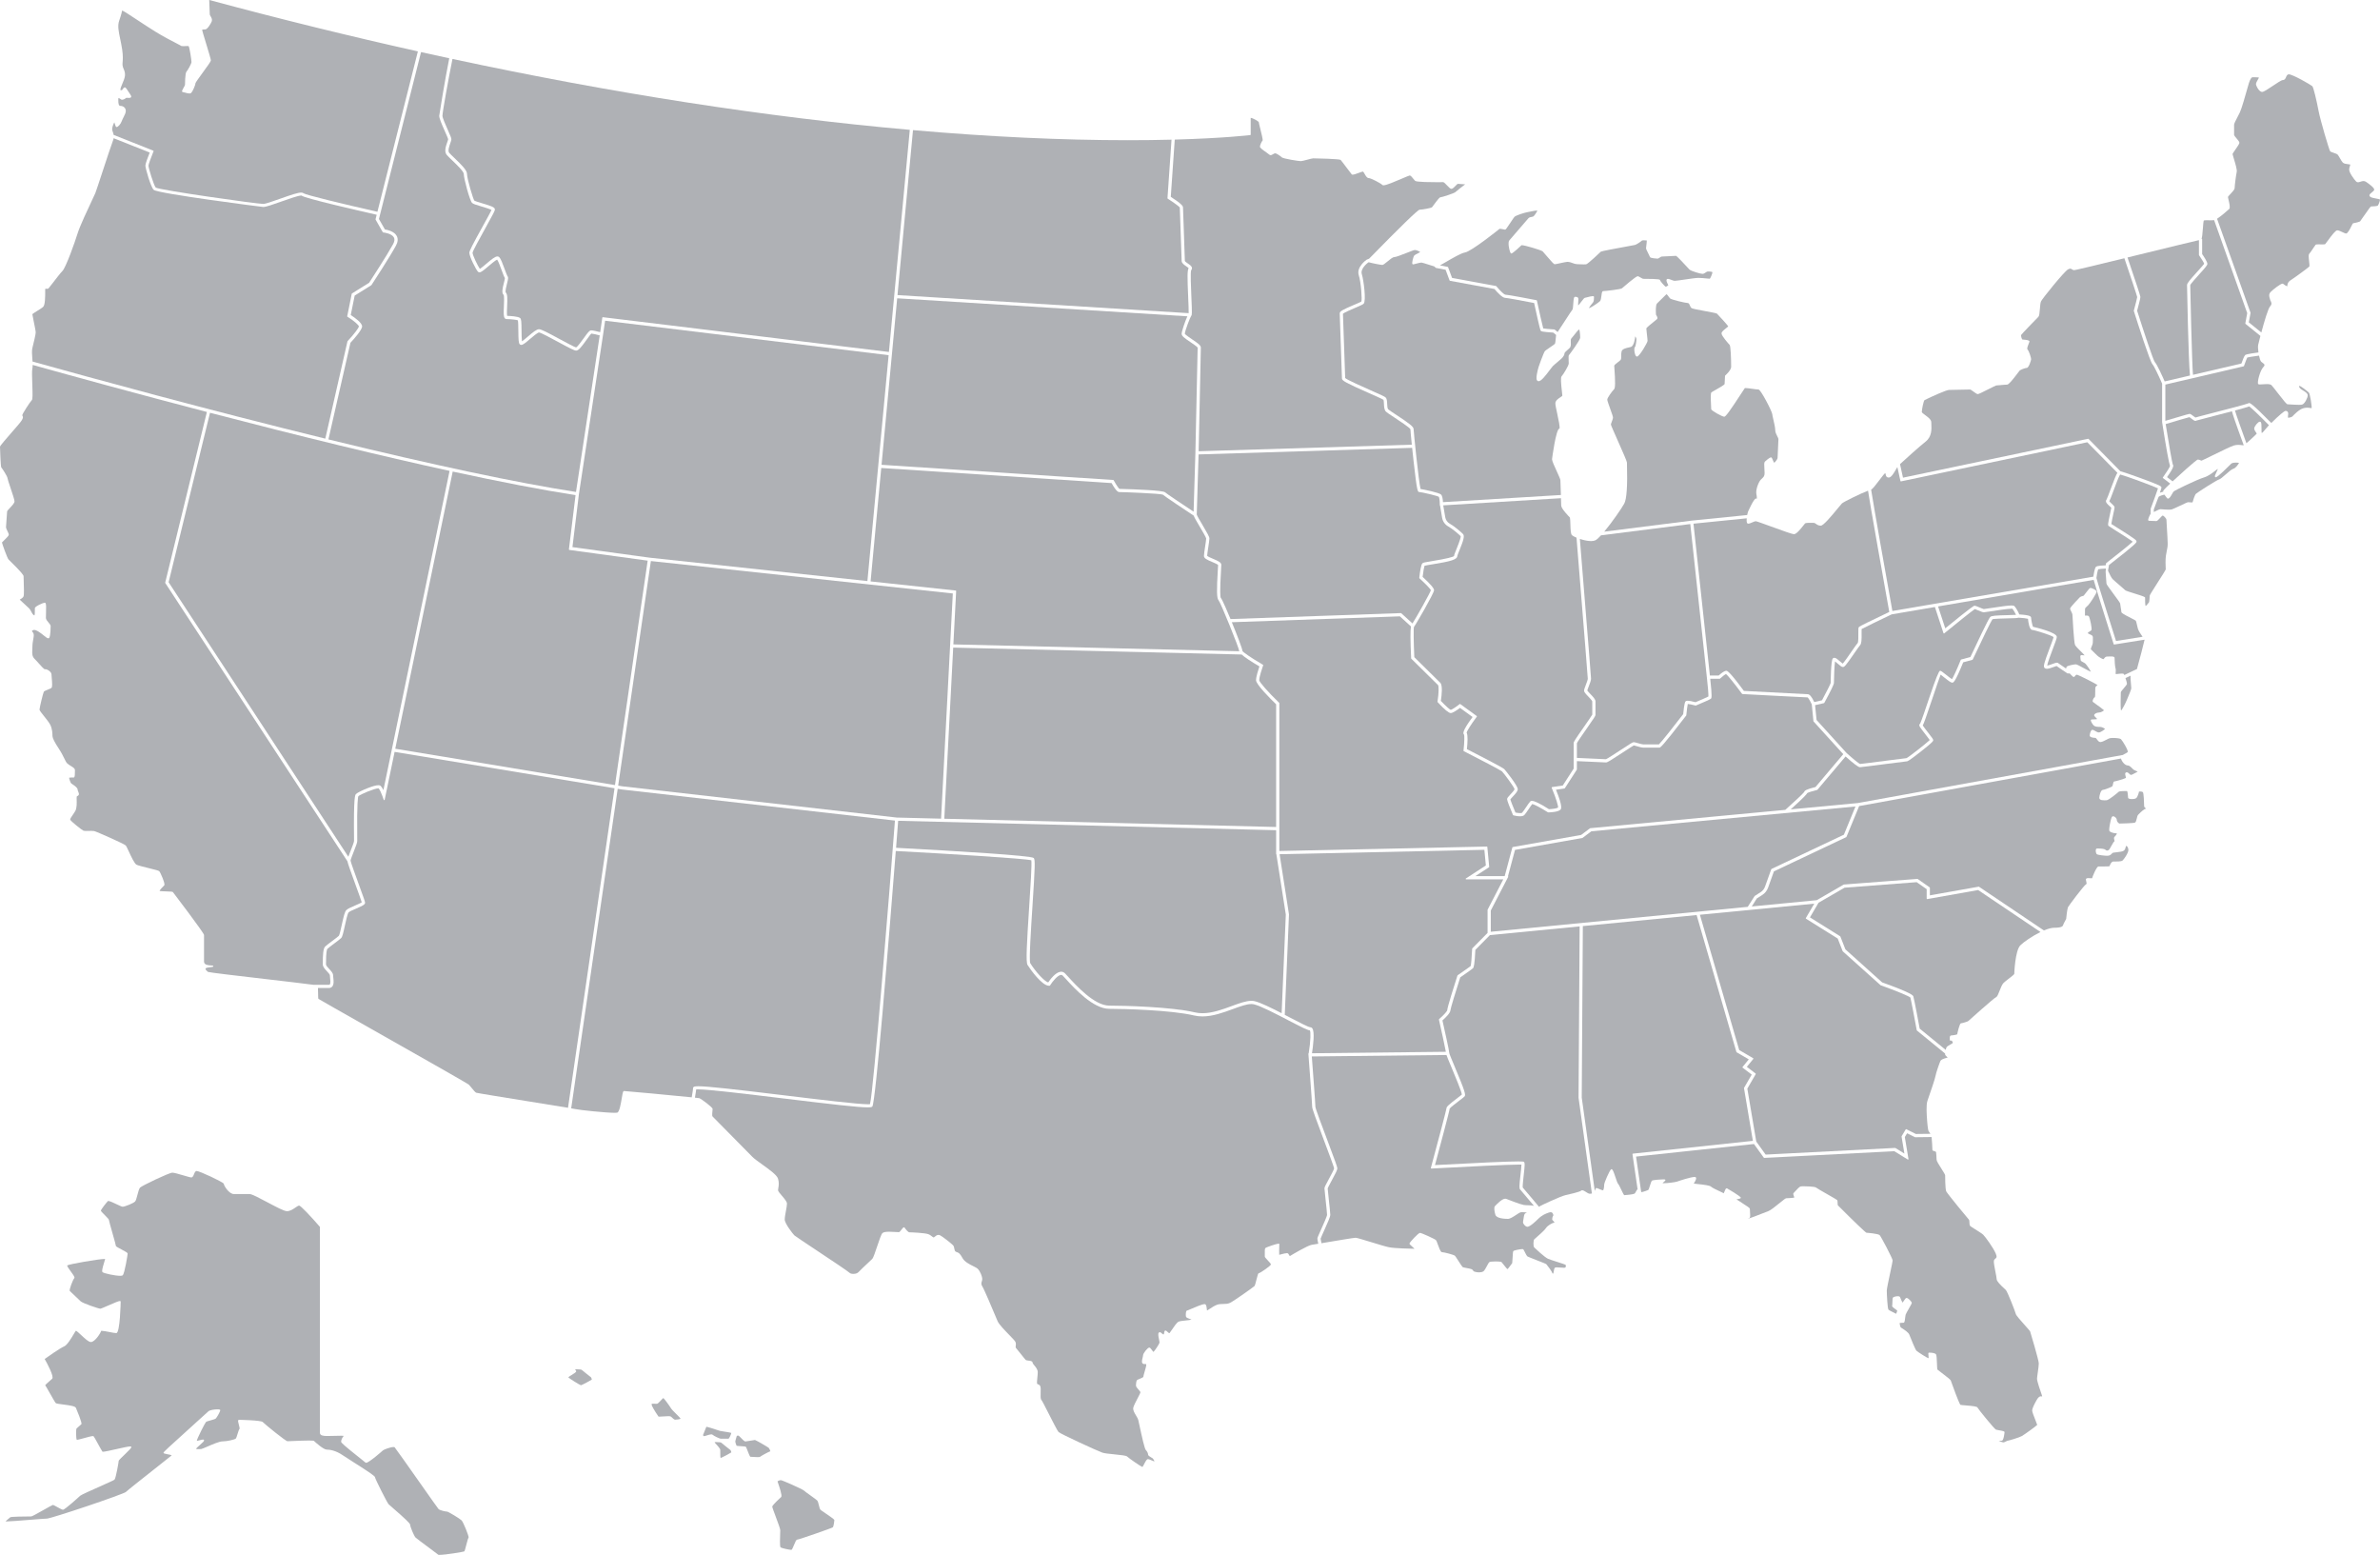
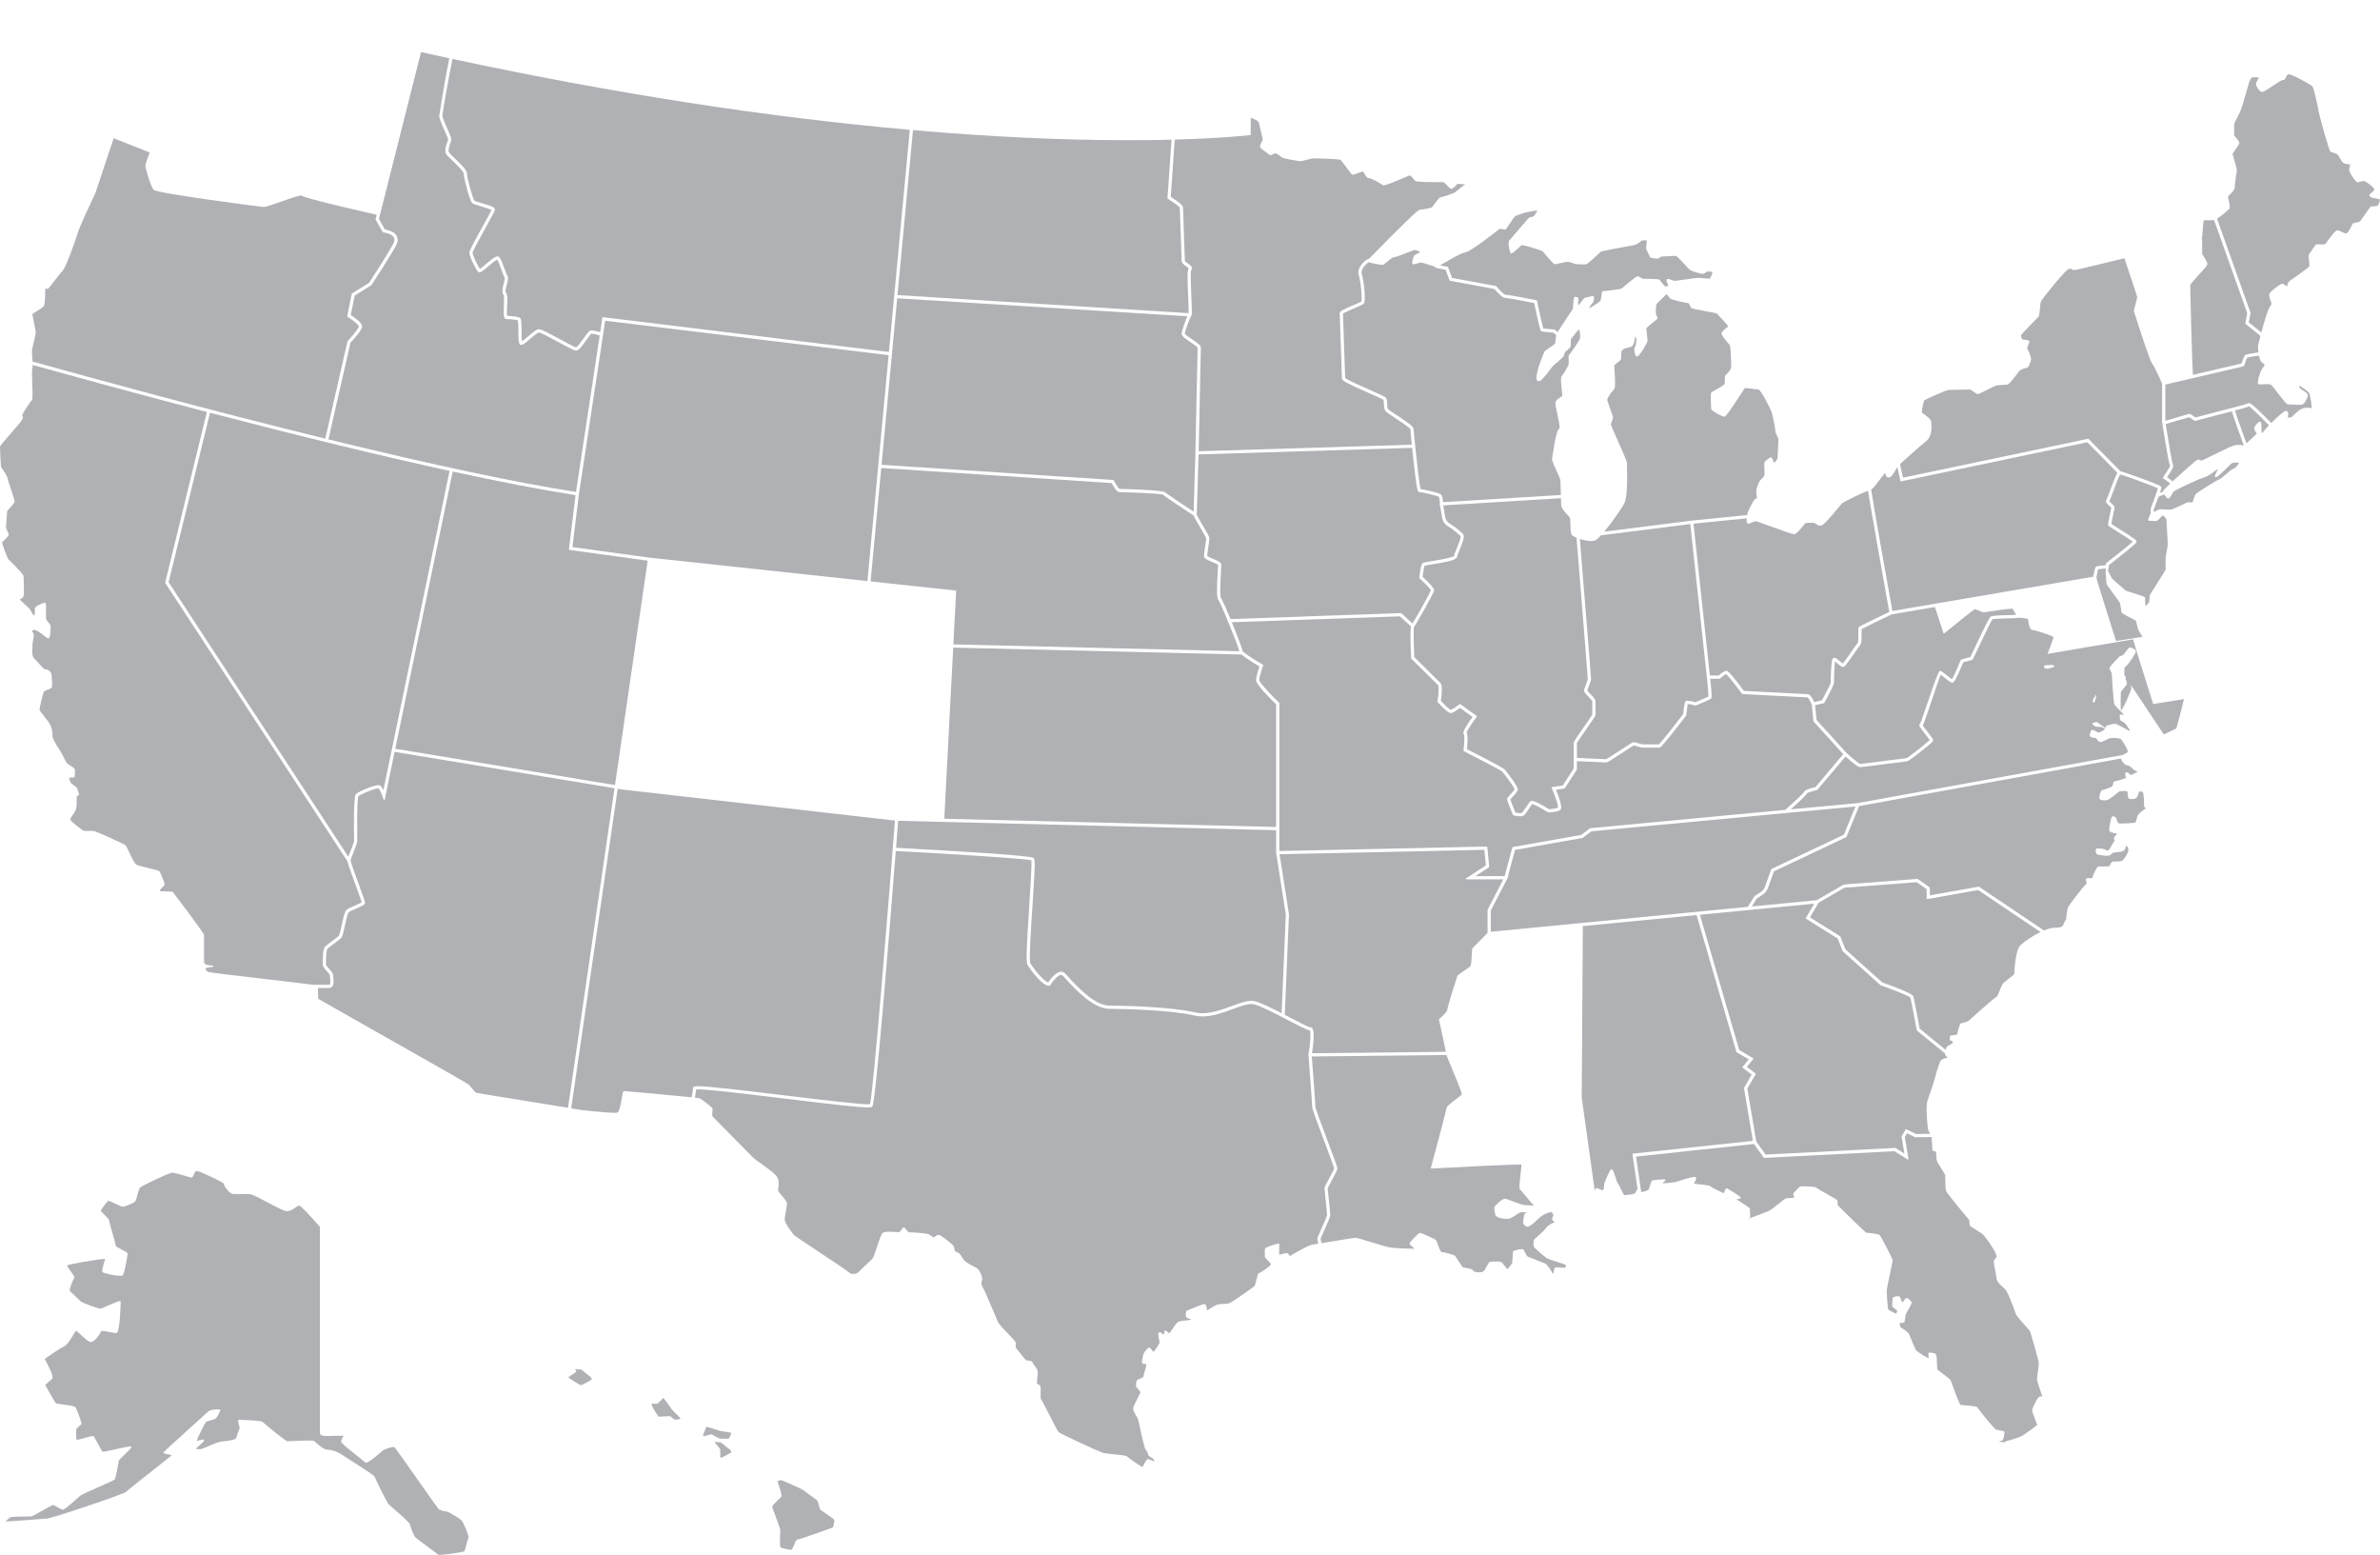
<svg xmlns="http://www.w3.org/2000/svg" id="b" viewBox="0 0 2431.01 1587.83">
  <g id="c">
    <path d="M448.87,1587.83c-.86,0-1.06-.08-1.08-.09-.39-.41-3.74-2.89-9.18-6.91-5.85-4.32-13.12-9.71-14.12-10.7-1.69-1.69-5.55-11.16-5.55-13.09,0-1.32-4.78-5.93-18.25-17.62-1.9-1.65-3.39-2.95-3.74-3.3-1.46-1.46-13.81-25.95-13.91-27.57,0-1.16-4.64-4.4-22.59-15.8-4.44-2.82-8.27-5.25-10.3-6.65-7.34-5.03-13.44-5.79-16.43-5.79-3.34,0-11.85-7.69-12.94-8.78-.21-.2-.49-.49-5-.49-4.89,0-12.45.33-17.46.54-2.38.1-4.14.18-4.68.18-1.99-.09-22.78-17.1-25.29-19.61-1.89-1.89-24.07-2.24-24.29-2.24-.26,0-.49.11-.65.31-.49.63-.14,2.06.52,4.53.38,1.41,1.07,4.03.73,4.42-.61.62-1.17,2.35-2.02,5.14-.58,1.89-1.29,4.25-1.78,4.73-.96.96-8.84,2.89-13.7,2.89-3.07,0-9.96,2.97-15.5,5.37-2.76,1.19-5.61,2.42-6.15,2.42-.37,0-.83.03-1.34.05-.59.03-1.25.07-1.86.07-1.94,0-1.99-.38-1.99-.38.1-.53,2.4-2.56,3.91-3.9,2.96-2.61,4.25-3.84,4.25-4.65,0-.2-.08-.85-1.12-.85-.75,0-1.92.31-3.16.64-1.16.31-2.36.63-3.03.63-.06,0-.11,0-.15,0,.27-2.25,8.31-18.15,9.4-19.24.48-.48,2.88-1.14,4.82-1.68,2.85-.79,4.63-1.31,5.25-1.93,1.15-1.15,4.51-7.17,4.51-8.33,0-.69-.8-.95-2.84-.95-2.94,0-7.96.67-9.41,2.12-.58.57-5.22,4.76-11.1,10.06-31.36,28.25-34.64,31.47-34.64,32.09,0,.77,1.01,1,3.92,1.54,1.45.27,4.15.77,4.44,1.22-.73.6-9.4,7.46-18.57,14.71-12.48,9.87-26.63,21.06-28.21,22.63-2.29,2.29-76.26,27.21-80.76,27.21-1.61,0-8.55.55-16.59,1.19-10.22.82-21.81,1.74-25.19,1.74-.15,0-.27,0-.37,0,.58-.78,2.58-2.42,3.5-3.17.63-.52,1.16-.95,1.39-1.18,1.04-.55,14.62-.8,21.3-.8.85,0,4.69-2.11,12.62-6.59,4.22-2.38,9-5.07,9.64-5.19.41.03,2.61,1.25,4.23,2.14,3.14,1.74,5.11,2.8,5.99,2.8,1.91,0,16.3-13.05,17.45-14.2.99-.98,11.73-5.76,20.36-9.6,9.85-4.38,14.23-6.36,14.79-6.92,1.49-1.49,4.33-18.39,4.33-19.35.18-.61,3.54-3.84,5.98-6.19,4.82-4.64,6.93-6.77,6.93-7.68,0-.46-.38-.7-1.14-.7-1.99,0-7.89,1.33-14.13,2.73-5.91,1.33-12.01,2.71-13.88,2.71-.25,0-.33-.03-.33-.03-.46-.49-2.83-4.81-4.74-8.29-2.35-4.29-3.82-6.94-4.29-7.42-.23-.23-.58-.26-.86-.26-1.42,0-4.93.97-8.64,1.99-3.25.89-6.62,1.82-7.73,1.82-.81-.96-.97-10.66-.24-11.59.5-.5,1.73-1.56,2.82-2.5.94-.81,1.8-1.55,2.11-1.86,1.06-1.06-4.91-15.1-5.59-16.7-.73-1.7-5.62-2.46-12.99-3.42-3.15-.41-7.07-.92-7.54-1.39-.76-.76-3.92-6.35-6.47-10.85-2.52-4.45-3.96-6.98-4.36-7.39.12-.52,2.87-2.91,4.51-4.35,1.01-.88,1.97-1.72,2.61-2.35,2.17-2.17-5.04-15.49-7.67-20.15,2.41-1.71,15.95-11.27,19.76-12.79,3.16-1.27,7.19-8.02,9.85-12.48,1.02-1.72,1.91-3.21,2.29-3.58.69.04,3.33,2.51,5.45,4.49,3.7,3.47,7.53,7.05,9.87,7.05,4.09,0,10.07-9.25,10.45-11.42.09-.02.25-.04.55-.04,1.57,0,4.82.63,7.97,1.24,2.92.57,5.67,1.1,6.96,1.1,3.94,0,4.49-31.81,4.49-32.13,0-.24-.16-.65-.78-.65-1.28,0-5.47,1.79-11.72,4.52-3.39,1.48-7.61,3.32-8.23,3.33-1.82,0-18.21-5.59-20.16-7.55-1.21-1.21-4.15-3.97-6.75-6.42-2.01-1.89-3.8-3.57-4.36-4.13-.83-1.03,3.16-11.57,4.56-12.97.87-.87-.53-2.88-3.3-6.66-1.3-1.77-4.35-5.93-3.83-6.45,1.56-1.29,32.28-6.61,38.21-6.61.23,0,.39,0,.5.02-.13.67-.56,2.07-.98,3.44-1.89,6.18-2.59,9.09-1.68,10,1.29,1.29,13.03,3.74,17.94,3.74,1.44,0,2.3-.19,2.71-.6,1.96-1.97,4.99-20.98,4.99-22.01,0-.93-1.72-1.91-6.25-4.29-2.18-1.14-5.48-2.87-5.72-3.46,0-.67-1.34-5.49-3.57-13.33-1.57-5.54-3.53-12.42-3.54-13.11,0-.83-1.3-2.22-4.28-5.2-1.56-1.56-3.91-3.91-3.98-4.5,0-1.08,5.42-8.05,7.26-9.89.01,0,.1-.04.28-.04,1.5,0,5.45,1.89,8.63,3.4,3.23,1.54,5.25,2.48,6.12,2.48,2.13,0,10.79-3.46,12.61-5.28.9-.9,1.6-3.58,2.4-6.68.8-3.06,1.7-6.54,2.73-7.57,2-2,29.72-15.24,32.98-15.24,1.81,0,6.81,1.47,11.22,2.77,3.79,1.11,7.06,2.08,8.16,2.08,1.38,0,2.02-1.55,2.69-3.2.67-1.65,1.37-3.36,2.72-3.36,2.97,0,26.81,11.17,27.73,12.99-.02,1.75,5.21,10.57,10.46,10.57h16.05c2.3,0,10.36,4.29,18.16,8.44,8.74,4.65,17,9.04,19.83,9.04,3.27,0,6.24-2.03,8.62-3.66,1.6-1.09,2.97-2.04,3.92-2.04,1.54.03,11.94,11.04,21.16,21.72v210.29c0,2.88,3.58,3.27,7.45,3.27,1.01,0,2.07-.03,3.13-.06,1.08-.03,2.16-.06,3.22-.06,1.59,0,3.19-.05,4.67-.09,1.26-.04,2.43-.07,3.43-.07,1.48,0,2.15.08,2.46.16-1.53,1.65-2.7,4.23-2.7,5.96,0,1.11,4.47,5,19.13,16.64,2.97,2.36,5.31,4.21,5.71,4.61.12.12.33.26.69.26,2.94,0,16.47-11.96,17.12-12.61.78-.78,7.68-3.48,10.89-3.48.8,0,1.06.17,1.13.25.83.83,13.5,18.82,24.68,34.7,12.16,17.28,19.59,27.8,20.16,28.37,1.41,1.41,7.26,2.62,8.71,2.62,1.23.02,13.02,7.15,14.84,8.97,1.75,1.74,7.64,16.22,7.17,17.6-.52.5-1.15,2.77-2.36,7.45-.67,2.58-1.58,6.11-1.96,6.54-1.04.67-19.68,3.64-25.44,3.64Z" style="fill:#afb1b5; stroke-width:0px;" />
    <path d="M808.44,1582.7c-1.95,0-10.2-1.68-11.23-2.7-.81-.9-.46-10.6-.32-14.26.05-1.38.09-2.48.09-3.05,0-1.42-1.92-6.65-4.63-13.89-1.66-4.43-3.54-9.45-3.54-10.23,0-.9,2.71-3.89,8.05-8.86.52-.48.91-.85,1.11-1.04,1.19-1.19-1.8-10.24-3.68-15.53-.02-.07-.06-.13-.12-.19-.02-.47,2.07-1.43,3.45-1.43,1.63.07,22.19,9.29,23.39,10.49.72.72,3.54,2.75,6.53,4.89,3.12,2.24,6.34,4.56,7.15,5.36.75.75,1.28,2.96,1.75,4.91.5,2.07.93,3.85,1.66,4.59.49.49,2.19,1.65,4.93,3.5,3.31,2.24,8.86,5.99,9.18,6.85,0,1.42-.71,6.7-1.57,7.56-1.22.94-34.49,12.48-36.32,12.58-1.02,0-1.81,1.82-3.24,5.3-.76,1.87-2.04,4.99-2.65,5.14Z" style="fill:#afb1b5; stroke-width:0px;" />
    <path d="M736.03,1488.92c-.19-.48-.43-2.16-.33-7.69v-.7c.01-1.49-4.85-6.45-4.9-6.5-.44-.44-.75-1.04-.84-1.36.26-.03.76-.06,1.6-.06,2.66,0,4.79.3,5.1.58.78.78,8.59,6.91,9.55,7.66.5.97.86,2.05.77,2.31-.61.53-9.38,5.25-10.96,5.75Z" style="fill:#afb1b5; stroke-width:0px;" />
    <path d="M593.41,1414.6c-1.22-.29-11.78-6.73-12.94-8.17.4-.45,2.07-1.47,3.3-2.23,3.17-1.95,4.68-2.96,4.78-3.84.03-.25-.05-.49-.23-.67-.44-.44-.75-1.04-.84-1.36.26-.03.76-.06,1.6-.06,2.66,0,4.79.3,5.1.58.79.78,8.59,6.91,9.55,7.66.5.97.86,2.05.77,2.31-.63.55-10.01,5.6-11.1,5.79Z" style="fill:#afb1b5; stroke-width:0px;" />
-     <path d="M773.77,1488.01c-1.79,0-4.11-.17-5.64-.28-.85-.06-1.49-.11-1.76-.11-.53-.35-2.13-4.49-3-6.71-.9-2.31-1.24-3.15-1.49-3.4-.38-.38-1.54-.5-5.37-.72-1.59-.09-3.76-.22-4.11-.38-.3-.34-1.39-3.6-1.39-4.31,0-.52.93-3.69,1.59-5.77.05-.09.46-.32,1.14-.32.45,0,.84.11,1.02.29l.52.53c3.61,3.77,5.25,5.17,6.06,5.17.55,0,2.49-.33,5.38-.82,1.89-.33,4.04-.7,4.41-.7,1.1.22,13.39,7.36,14.08,8.02.53.54,1.56,2.74,1.66,3.49-1.89.59-9.92,5.02-10.68,5.78-.02.02-.38.23-2.41.23Z" style="fill:#afb1b5; stroke-width:0px;" />
    <path d="M736.17,1469.2c-1,0-7.13-2.88-8.29-4.04-.27-.27-.68-.4-1.26-.4-1.34,0-3.5.7-5.25,1.26-.85.28-1.81.58-2.17.63-.12-.1-.25-.2-.39-.3-.36-.26-.76-.55-.76-.84.04-.36.97-2.5,1.64-4.06,1.04-2.4,1.61-3.76,1.8-4.46,1.68.18,7.6,2.14,10.85,3.21,1.41.47,2.5.83,2.93.95.6.17,2.09.39,3.97.68,2.43.37,6.84,1.03,7.74,1.49-.19,1.3-2.12,5.88-3.03,5.88h-7.79Z" style="fill:#afb1b5; stroke-width:0px;" />
    <path d="M689.48,1449.78c-.59,0-2.38-1.35-4.16-3.13-.25-.25-.74-.48-2.63-.48-1.49,0-3.41.13-5.27.27-1.56.11-3.03.21-3.97.21h0c-.66,0-.83-.05-.84-.06-.35-.39-4.91-7.22-6.66-10.92-.39-.82-.37-1.76-.31-2.16.18-.03.57-.07,1.41-.07.79,0,1.7.03,2.48.06.58.02,1.08.04,1.4.04.8,0,1.94-1.12,4.16-3.51.89-.96,2.11-2.27,2.46-2.39.76.4,6.2,7.76,7.77,10.4.75,1.26,3.06,3.56,5.29,5.78,1.86,1.84,4.4,4.37,4.53,4.96-.31.46-4.07,1-5.63,1Z" style="fill:#afb1b5; stroke-width:0px;" />
    <path d="M1899.93,780.16c-1.23-.38-7.48-5.46-13.81-11.23l-30.62-33.72-1.51-15.12,9.07-2.07c.14-.03.26-.12.33-.25l.25-.45c6.37-11.78,9.6-18.47,9.6-19.87,0-4.09.45-18.05,1.12-22.03.9.63,2.18,1.76,2.95,2.43,2.47,2.16,3.82,3.29,5.13,3.29,1.53,0,2.88-1.41,11.78-14.31,2.3-3.33,4.9-7.11,5.62-7.83,1.67-1.67,1.74-6,1.65-12.41-.02-1.35-.05-3.34.03-4.23,2.82-1.58,17.71-8.79,30.69-14.98l44.16-7.52,8.76,26.68c.05.16.18.28.33.32.05.01.09.02.14.02.11,0,.23-.04.32-.11l1.29-1.05c10.1-8.26,26.89-21.78,29.96-23.77.75.24,2.26.88,3.38,1.35,3.27,1.38,4.81,1.98,5.79,1.98.46,0,1.55-.16,5.99-.85,5.03-.78,18.4-2.85,22.51-2.85.37,0,.6.02.75.04.97,1.16,2.76,4.28,3.66,6.24-2,.15-5.55.23-8.47.3-12.5.28-16.6.59-17.92,1.91-1.86,1.86-14.69,29.03-20.23,40.87l-9.5,2.56c-.15.04-.27.15-.33.3l-.21.53c-3.58,8.88-7.31,17.03-8.8,19.23-1.37-.82-4.2-3.07-5.95-4.47-4.31-3.43-5.24-4.11-6.24-4.11q-1.69,0-10.38,25.8c-3.76,11.2-8.42,25.06-9.89,28.12-.16.03-.3.13-.37.27l-.31.64c-.64,1.31-.12,2.17,6.18,10.24,1.46,1.87,3.41,4.37,4.27,5.63-3.64,3.59-21.56,17.59-23.78,18.54-1.1.05-7.15.83-20.66,2.58-10.1,1.31-25.27,3.28-26.7,3.36Z" style="fill:#afb1b5; stroke-width:0px;" />
    <path d="M2166.5,725.59c-.31-.87-.58-4.7-.25-17.2.02-.79.03-1.34.03-1.53.05-.51,1.83-2.62,3.02-4.02,2.26-2.67,3.25-3.92,3.25-4.67,0-.88-.89-3.84-1.53-5.76,1.56-.71,3.3-1.53,5.17-2.41-.12,1.62.1,4.77.53,9.62.13,1.52.25,2.83.25,3.26,0,1.12-2.54,7.11-3.76,9.99-.39.92-.7,1.65-.84,2.01-.88,2.24-4.61,9.8-5.88,10.72Z" style="fill:#afb1b5; stroke-width:0px;" />
    <path d="M1506.96,894.7l13.94-9.07c.15-.1.24-.28.22-.47l-1.91-20.23c-.03-.26-.24-.45-.5-.45,0,0-211.96,4.54-211.96,4.54v-150.97c0-.14-.05-.27-.15-.36l-.35-.34c-10.85-10.45-20.02-20.87-20.02-22.75,0-3.37,2.97-12.25,3.7-14.26l.32-.9c.08-.23-.01-.48-.22-.6l-.82-.48c-10.96-6.38-19.66-12.44-20.11-13.58.04-1.87-5.57-16.45-10.87-29.38l171.65-6,11.33,10.3c-.73,3.86-.67,14.68.18,32.19l.02.44c0,.13.06.25.15.33l.32.31c.25.24,24.53,24.15,26.96,26.58.89.89.88,8.11-.46,16.44l-.09.55c-.02.15.02.3.12.41l.38.41c6.63,7.16,11,10.79,12.99,10.79,2.23,0,6.81-3.21,9.53-5.29l12.85,9.32c-11.36,15.31-9.6,17.06-8.75,17.9.5.74.46,7.65-.45,15.67l-.09.78c-.02.21.08.41.27.5l.7.36c15.12,7.71,37.02,19.12,38.36,20.32,2.04,2.04,12.68,16.34,12.8,18.23,0,.84-3.01,4.04-4.14,5.24-2.4,2.55-3.46,3.73-3.46,4.98,0,1.53,3.17,9.33,5.83,15.6l.22.52c.06.14.19.25.34.29l.55.14c1.04.26,3.74.87,6.21.87,2.1,0,3.6-.44,4.46-1.3,1.04-1.04,2.72-3.53,4.5-6.17,1.23-1.83,2.75-4.09,3.59-5.08,1.89.29,9.15,4.11,15.7,8.29l.29.19c.08.05.17.08.27.08,0,0,.36,0,.36,0,2.25-.05,9.78-.39,12.15-2.76.68-.68,2.71-2.72-4.53-20.36l8.68-1.29c.14-.02.27-.1.35-.22l12.24-18.95c.05-.08.08-.18.08-.27v-8.49c7.22.35,28.09,1.34,29.8,1.34,1.31,0,4.15-1.69,16.88-10.05,4.37-2.87,10.84-7.11,11.5-7.36.19.03,1.92.52,2.95.82,2.45.7,5.23,1.49,7.13,1.49h15.96c.94,0,2.23,0,27.23-32.55l.2-.26c.06-.07.09-.16.1-.25l.03-.33c.45-4.59,1.12-9.62,1.49-11.24,1.49.1,4.67.76,7.55,1.55l.38.1s.09.02.13.02c.07,0,.13-.01.19-.04l.36-.15c9.28-3.87,14.35-6.19,15.06-6.91.58-.57,1.36-1.36-.75-20.32h9.73c.13,0,.25-.05.34-.14l.33-.31c2.16-2.04,4.74-3.98,5.77-4.34,1.81,1.37,8.83,10.04,16.01,19.79l.32.43c.09.12.23.2.38.2l.54.03c.64.03,63.95,3.41,66.1,3.41.39.18,2.41,3.15,4.22,7.14l1.68,17.13c.01.11.06.21.13.29l30.35,33.41-28.36,33.54c-9.59,2.31-11.31,3.79-11.53,5.04-1.28,1.83-10.8,10.69-19.31,18.28l-199.25,18.72c-.09,0-.18.04-.25.1l-9.06,6.8-69.85,12.36c-.19.03-.35.18-.39.36l-7.84,29.35h-29.97Z" style="fill:#afb1b5; stroke-width:0px;" />
    <path d="M973.81,658.04l2.84-54.47c.01-.26-.18-.5-.45-.52l-86.95-9.33,10.88-115.82,235.28,15.41c5.09,9.18,7.16,9.18,7.84,9.18,4.27,0,42.12,1.43,44.56,2.65,1.5,1.53,24.29,16.65,31.51,21.42.56,1.72,2.42,4.95,6.11,11.2,2.28,3.85,6.52,11.02,6.61,12.13,0,1.12-.54,4.68-1.07,8.13-.62,4.11-1.21,7.99-1.21,9.69,0,2.48,3.12,3.92,8.22,6.07,1.46.61,5.91,2.49,6.24,3.2-.02.41-.28,4.64-.28,4.64-1.3,21.57-1.12,29.47.73,31.32,2.04,2.19,20.86,48.43,21.18,52.08v.02l-292.05-6.99Z" style="fill:#afb1b5; stroke-width:0px;" />
-     <path d="M2169.88,689.32c-.31-.71-.47-.93-.6-1.06-.28-.28-.82-.4-1.8-.4-1.23,0-2.94.19-4.32.35-.92.1-1.69.19-2.06.19-.17-.2-.09-1.56-.04-2.36.08-1.31.15-2.66-.2-3.58-.65-1.7-.96-9.04-.96-10.65,0-1.47-2.51-1.47-3.72-1.47-.75,0-1.54.03-2.27.06-.61.03-1.18.05-1.64.05-1.63,0-2.44,1.14-3.04,1.97-.21.29-.53.74-.66.74-.75,0-4.66-2.02-6.34-3.7-.88-.88-2.32-2.28-3.65-3.57-1.14-1.11-2.2-2.14-2.76-2.69-.42-.42.13-1.73.66-2.99.56-1.32,1.19-2.81,1.19-4.21,0-.77.04-1.54.07-2.26.1-2.13.18-3.82-.65-4.65-.44-.44-1.3-.82-2.21-1.23-.7-.31-2.34-1.05-2.34-1.41,0-.45,1.19-1.18,1.97-1.66.62-.38,1.21-.75,1.59-1.12,1.29-1.29-1.53-12.29-2.17-13.8-.56-1.3-1.97-1.3-2.43-1.3-.29,0-.58.02-.85.04-.22.01-.43.03-.62.03-.29,0-.37-.04-.38-.04l.04-6.36c0-1.26.71-1.89,1.89-2.93.42-.37.89-.78,1.38-1.28,1.85-1.85,8.55-12.08,8.55-13.75,0-1.91-5.15-3.92-6.2-3.92-.74,0-1.89,1.25-5.34,5.83-.7.92-1.36,1.8-1.57,2.01-.23.23-.69.34-1.22.47-.91.22-2.04.5-3.05,1.52-.1.1-9.69,9.9-9.69,11.32,0,.51.35,1.22.95,2.44.65,1.3,1.47,2.92,1.47,3.97,0,1.35,1.53,27.93,2.6,30.54.55,1.34,3.28,4.05,5.92,6.67,1.51,1.5,3.35,3.32,3.9,4.1-.06,0-.14,0-.23,0-.39,0-.87-.06-1.34-.12-.5-.06-.99-.12-1.38-.12-.32,0-.78.03-1.07.32-.53.53-.4,1.71-.15,3.45.08.53.15,1.01.15,1.31,0,.86,1.08,1.41,2.44,2.12.87.45,1.86.96,2.41,1.51,1.31,1.31,5.06,6.72,5.58,8.32-1.1-.39-4.16-2.06-6.68-3.44-4.75-2.59-7.71-4.17-8.66-4.17-1.54,0-8.04,1.14-9.26,2.35-.45.45-.65,1.22-.71,1.98-4.38-2.92-7.61-5.14-7.97-5.48-.37-.37-.83-.55-1.42-.55-.93,0-2.17.46-4.23,1.21-1.22.45-4.29,1.58-5.69,1.73.4-2.84,3.86-11.98,5.77-17.04,2.67-7.06,4.06-10.81,4.06-12.2,0-4.67-21.81-9.77-24.31-10.34-.76-1.36-1.91-7.6-1.91-9.04,0-1.52-.93-2.93-12.08-3.57-1-2.67-3.74-7.24-4.92-8.42-.52-.52-1.4-.73-3.04-.73-3.13,0-9.75.83-22.83,2.86-2.42.38-5.16.8-5.5.81-.46-.02-3.29-1.21-4.49-1.72-2.93-1.24-4.11-1.7-4.9-1.7-.67,0-1.68,0-29.96,23.08l-7.35-22.36,158.92-27.13c2.43,8.74,14.85,48.03,20.15,64.74l.3.94c.07.21.26.35.48.35.03,0,.05,0,.08,0l30.97-4.93s.03.06.03.07c-.09.93-5.95,23.63-7.79,29.89-4.62,2.23-9.25,4.43-12.85,6.09Z" style="fill:#afb1b5; stroke-width:0px;" />
+     <path d="M2169.88,689.32l.04-6.36c0-1.26.71-1.89,1.89-2.93.42-.37.89-.78,1.38-1.28,1.85-1.85,8.55-12.08,8.55-13.75,0-1.91-5.15-3.92-6.2-3.92-.74,0-1.89,1.25-5.34,5.83-.7.92-1.36,1.8-1.57,2.01-.23.23-.69.34-1.22.47-.91.22-2.04.5-3.05,1.52-.1.1-9.69,9.9-9.69,11.32,0,.51.35,1.22.95,2.44.65,1.3,1.47,2.92,1.47,3.97,0,1.35,1.53,27.93,2.6,30.54.55,1.34,3.28,4.05,5.92,6.67,1.51,1.5,3.35,3.32,3.9,4.1-.06,0-.14,0-.23,0-.39,0-.87-.06-1.34-.12-.5-.06-.99-.12-1.38-.12-.32,0-.78.03-1.07.32-.53.53-.4,1.71-.15,3.45.08.53.15,1.01.15,1.31,0,.86,1.08,1.41,2.44,2.12.87.45,1.86.96,2.41,1.51,1.31,1.31,5.06,6.72,5.58,8.32-1.1-.39-4.16-2.06-6.68-3.44-4.75-2.59-7.71-4.17-8.66-4.17-1.54,0-8.04,1.14-9.26,2.35-.45.45-.65,1.22-.71,1.98-4.38-2.92-7.61-5.14-7.97-5.48-.37-.37-.83-.55-1.42-.55-.93,0-2.17.46-4.23,1.21-1.22.45-4.29,1.58-5.69,1.73.4-2.84,3.86-11.98,5.77-17.04,2.67-7.06,4.06-10.81,4.06-12.2,0-4.67-21.81-9.77-24.31-10.34-.76-1.36-1.91-7.6-1.91-9.04,0-1.52-.93-2.93-12.08-3.57-1-2.67-3.74-7.24-4.92-8.42-.52-.52-1.4-.73-3.04-.73-3.13,0-9.75.83-22.83,2.86-2.42.38-5.16.8-5.5.81-.46-.02-3.29-1.21-4.49-1.72-2.93-1.24-4.11-1.7-4.9-1.7-.67,0-1.68,0-29.96,23.08l-7.35-22.36,158.92-27.13c2.43,8.74,14.85,48.03,20.15,64.74l.3.94c.07.21.26.35.48.35.03,0,.05,0,.08,0l30.97-4.93s.03.06.03.07c-.09.93-5.95,23.63-7.79,29.89-4.62,2.23-9.25,4.43-12.85,6.09Z" style="fill:#afb1b5; stroke-width:0px;" />
    <path d="M615.72,323.93c-.24,0-.46.18-.49.43l-2.17,14.85c-2.88-.75-7.4-1.86-9.19-1.86s-3.28,1.97-7.66,8.06c-1.64,2.29-6.62,9.22-7.77,9.32-1.28-.05-10.65-5.13-16.84-8.48-12.63-6.84-18.78-10.04-21.02-10.04-2.46,0-5.94,2.83-11.39,7.49-1.98,1.69-4.6,3.93-6.05,4.83-.34-2.25-.39-7.56-.42-10.86-.09-9.41-.24-11.9-1.47-12.91-2.11-1.73-10.26-2.12-13.24-2.21-.4-1.57-.17-6.6-.03-9.68.38-8.32.38-12.42-1.28-14.08-.93-.93.57-6.78,1.2-9.27,1.12-4.39,1.57-6.38.42-7.52-.36-.44-1.73-4.17-2.64-6.64-2.46-6.7-4.17-11.19-5.73-12.75-.5-.49-1.11-.75-1.82-.75-2.44,0-5.98,2.91-11.56,7.64-2.06,1.75-5.06,4.3-6.43,5.08-2.06-2.98-7.44-13.84-7.44-16.5.13-1.71,7.82-15.59,12.91-24.78,8.41-15.19,9.89-18.08,9.89-19.31,0-2.2-2.7-3.32-12.67-6.29-2.72-.81-7.76-2.31-8.33-2.86-1.19-1.28-7.49-22.26-7.49-27.33,0-3.59-5.39-9.02-13.01-16.3-2.38-2.28-4.35-4.17-5.21-5.24-1.56-1.95.16-6.84,1.18-9.77.62-1.78,1.08-3.06,1.08-4.02,0-1.2-1.01-3.59-3.68-9.61-2.17-4.88-5.44-12.26-5.44-14.32,0-3.62,6.16-37.96,10.25-58.05,163.66,35.1,320.81,59.45,467.12,72.39l-21.31,226.84s-292.23-35.51-292.25-35.51Z" style="fill:#afb1b5; stroke-width:0px;" />
    <path d="M1640.43,775.31c-2.14-.02-24.13-1.08-29.74-1.35v-15c.29-1.05,6.12-9.37,9.97-14.88,7.94-11.35,9.03-13.06,9.03-14.14v-13.68c0-1.96-1.95-4.13-5.16-7.48-.91-.95-3.05-3.18-3.21-3.67.02-.43.94-2.84,1.56-4.43,1.12-2.89,2.26-5.85,2.26-7.6,0-1.48-3.04-39.19-7.35-92.31l-.2-2.44c-1.55-19.16-3.02-37.36-3.87-48.02,2.77.93,7.37,2.23,11.42,2.23,1.82,0,3.32-.27,4.46-.82,1.32-.63,3.2-2.29,5.76-5.07l91.16-11.5,16.92,156.49c.91,7.95,1.73,17.22,1.61,19.6-1.77.95-7.95,3.65-13.2,5.84-3.7-1-6.4-1.51-8.03-1.51-1.36,0-1.81.34-2.13.65-.38.38-1.25,1.25-2.42,13.07-8.34,10.86-22.21,28.51-24.83,30.9h-15.47c-1.44,0-4.1-.76-6.24-1.37-2.1-.6-3.24-.91-4.02-.91-1,0-2.6.96-13.13,7.87-5.2,3.41-13.85,9.09-15.15,9.51Z" style="fill:#afb1b5; stroke-width:0px;" />
    <path d="M1431.25,626.21c-.09-.08-.21-.13-.34-.13,0,0-174.01,6.09-174.01,6.09-2.11-5.09-8.4-20.05-9.88-21.53-.63-.83-1.14-6.55.21-28.83v-.22c.15-2.4.26-4.13.26-4.77,0-2.48-3.12-3.92-8.22-6.07-1.46-.61-5.9-2.49-6.24-3.2.02-1.3.65-5.42,1.2-9.05.57-3.78,1.1-7.26,1.1-8.66,0-1.65-2.15-5.46-7.06-13.76-2-3.39-5.74-9.69-5.86-10.62,0-1.16.58-19.76,1.09-36.17.36-11.44.67-21.47.77-25.24l218.15-6.72c.44,4.27.94,8.89,1.45,13.48,3.54,31.66,4.16,31.66,6,31.66,2.25.04,18.56,3.89,19.78,4.87.44.45,1,3.69,1,7.16v1.21c0,.14.06.27.16.36.03.03.06.05.1.07l2.12,12.58c.63,3.74,2.89,6.95,6.2,8.83,4.82,2.74,10.79,8,12.78,9.98.24.45-.25,3.25-4.41,13.45-1.61,3.94-2.31,5.72-2.31,6.67-.39,1.13-7.96,2.97-22.46,5.32-7.74,1.25-9.17,1.54-9.92,2.29-1.44,1.44-2.5,8.56-3.13,14.28l-.06.58c-.02.16.04.32.16.43l.43.39c6.1,5.51,11.06,10.83,11.25,11.73-.38,2.12-14.58,27.42-18.78,33.98l-11.51-10.46Z" style="fill:#afb1b5; stroke-width:0px;" />
    <polygon points="663.63 569.5 584.7 558.7 591.34 504.49 616.18 340.52 618.08 327.52 907.67 362.7 886 593.37 663.63 569.5" style="fill:#afb1b5; stroke-width:0px;" />
    <path d="M964.53,836.08l9.11-174.76,294.6,7.05c3.08,2.8,9.19,6.88,18.17,12.15-1.14,3.34-3.45,10.57-3.45,14.08,0,4.29,14.22,18.54,20.52,24.63v125.28l-338.94-8.43Z" style="fill:#afb1b5; stroke-width:0px;" />
    <path d="M1552.74,830.32c-1.34,0-3.12-.22-4.8-.58-2.79-6.63-4.98-12.29-5.24-13.36.31-.54,1.82-2.14,2.56-2.94,3.04-3.23,5.03-5.5,5.03-7.52,0-3.69-12.76-19.51-13.78-20.53-1.66-1.66-26.99-14.69-38.16-20.39.69-6.46,1.16-14.39-.28-16.79.28-1.73,4.62-8.63,9.71-15.39l.7-.93c.08-.11.12-.24.1-.38-.02-.13-.09-.25-.2-.33l-16.83-12.2c-.09-.06-.19-.09-.29-.09-.11,0-.22.04-.31.11l-.68.53c-3.88,3.06-7.66,5.35-8.45,5.35-.79-.12-5.14-3.91-10.07-9.15.9-5.91,1.97-15.92-.58-18.48-2.14-2.14-21.24-20.95-26.53-26.15-.73-15.22-.89-29.66-.34-30.95,1.23-1.18,20.51-34.34,20.51-37.47,0-1.94-3.93-6.5-11.69-13.57.64-5.43,1.55-10.41,1.95-11.34.93-.33,5.13-1.01,8.24-1.51,17.8-2.88,25.24-4.7,25.24-8.52.04-.48,1.26-3.49,2.07-5.48,4.22-10.37,5.67-15.01,3.71-16.97-2.08-2.08-8.37-7.62-13.51-10.54-2.45-1.39-4.12-3.77-4.58-6.53l-2.05-12.16,120.27-7.3c.1,2.84.22,6.44.22,7.48,0,3.24,7.8,11.15,8.69,12.04.5.5.61,4.42.69,7.27.16,5.65.37,9.74,1.59,10.96.66.66,2.35,1.58,4.66,2.55.72,9.06,2.04,25.36,3.87,47.97l.37,4.65c3.24,40.03,7.28,89.85,7.29,91.43,0,1.12-1.16,4.13-2,6.33-1.16,3-1.8,4.71-1.8,5.83,0,1.46,1.34,2.92,4.11,5.81,1.16,1.21,4.25,4.42,4.25,5.2l.03,13.46c-.29.79-5.18,7.79-8.42,12.42-9.35,13.36-10.6,15.45-10.6,16.67v26.11l-11.11,17.21-10.98,1.62c-.15.02-.29.11-.36.25-.08.13-.09.3-.03.44l.57,1.36c3.89,9.21,6.44,17.85,5.95,18.86-.84.8-5.48,1.52-9.3,1.65-8.87-5.64-14.73-8.49-17.42-8.49-1.04,0-1.47.43-1.67.63-.95.95-2.54,3.3-4.22,5.8-1.5,2.22-3.32,4.92-4.14,5.75-.03.03-.38.33-1.97.33Z" style="fill:#afb1b5; stroke-width:0px;" />
    <path d="M1228.24,1034.68c-2.74,0-5.36-.3-7.8-.87-23.62-5.62-72.25-6.88-87.43-6.88s-33.87-20.64-41.93-29.46c-1.38-1.51-2.49-2.72-3.26-3.49-1.09-1.1-2.44-1.68-3.9-1.68-.22,0-.45.01-.67.04-5.2.58-10.72,8.13-12.58,10.9-4.25-1.28-13.2-11.4-18.32-19.61-1.41-2.57.78-35.88,2.22-57.92,2.66-40.6,2.86-48,1.35-49.52-2.54-2.54-77.76-7.07-140.65-10.43.91-11.59,1.64-21.05,2.14-27.58l386.08,9.61v24.07c0,.13.05.26.15.36.02.02.05.04.08.06l9.66,61.7-4.27,100.68c-10.35-5.33-21.58-10.86-27.54-12.27-1.03-.24-2.16-.36-3.37-.36-5.57,0-12.34,2.49-20.18,5.37-9.29,3.41-19.79,7.27-29.77,7.27Z" style="fill:#afb1b5; stroke-width:0px;" />
    <path d="M2161.37,654.58c-9.54-30.08-19.76-62.74-20.02-64.34,0-1.14,1.16-7.34,1.8-8.91,1.03-.27,4.15-.57,7.7-.72h.13s-.04,1.62-.04,1.62c-.27.71-.2,2.84.41,10.14.14,1.66.26,3.09.26,3.51,0,.77,1.84,3.38,7.36,10.84,2.87,3.88,6.45,8.71,6.61,9.44,0,.62.3,2.39.62,4.25.31,1.8.66,3.84.66,4.53,0,1.03,2.62,2.55,9.98,6.3,2,1.02,4.28,2.18,4.56,2.46.52.52.97,2.52,1.44,4.63.25,1.12.53,2.34.85,3.55.62,2.32,3.01,5.79,4.82,8.38l-27.14,4.32Z" style="fill:#afb1b5; stroke-width:0px;" />
    <path d="M1932.94,623.95c-6.16-34.25-18.45-103.24-21.7-123.87,1.62-.89,4.4-4.46,8.32-9.65,2.31-3.05,5.15-6.81,6.07-7.33.24.34.35.87.47,1.43.28,1.32.65,3.13,3.19,3.13s5.23-4.7,7.42-8.47c.49-.84.93-1.61,1.32-2.23l3.14,14.23c.05.23.26.39.49.39.03,0,.07,0,.1-.01l190.28-39.94,30.74,31.19c-1.3,2.02-3.14,6.49-7.18,17.42l-.08.21c-1.43,3.87-3.39,9.16-3.82,9.73-.4.4-.64,1-.63,1.64.04,1.54,1.41,2.9,3.67,4.97,1.13,1.04,1.62,1.49,1.83,1.69-.13.86-.75,3.7-1.13,5.46-2.56,11.77-2.47,12.31-1.59,13.19.29.29.92.7,6.17,4,5.08,3.19,15.29,9.6,18.42,12.03-3.66,3.48-18.11,14.92-26.72,21.6l-.35.27c-.1.07-.16.18-.19.31l-.36,1.97c-8.77.35-9.62,1.21-9.99,1.58-1.34,1.34-2.38,8.31-2.62,10.01l-205.28,35.04Z" style="fill:#afb1b5; stroke-width:0px;" />
    <path d="M1522.74,929.79l17.77-34.36c.08-.16.07-.34-.02-.49-.05-.07-.11-.13-.18-.18l7.17-26.86,68.77-12.17c.08-.01.15-.04.21-.09l8.97-6.73,269.81-25.35-11.83,28.82-73.94,34.98c-.12.06-.21.16-.26.28l-6.36,17.77c-.84,2.35-2.46,4.38-4.57,5.72l-5.92,3.78c-.06.04-.11.09-.15.15l-7.02,11-262.46,25.44v-21.73Z" style="fill:#afb1b5; stroke-width:0px;" />
-     <path d="M2211.06,389.52c-1.98-4.53-7.76-17.47-10.05-19.76-1.61-1.87-11.53-31.75-18.08-52.46,1.04-3.83,3.35-12.51,3.35-14.02,0-1.07-4.43-14.65-13.18-40.35l19.08-4.66c24.4-5.96,47.5-11.61,53.89-13.04v15.1c0,.1.03.2.09.29l.2.29c2.59,3.7,4.98,7.78,5.05,8.41-.27.66-4.46,5.3-7.24,8.37-7.29,8.07-10.26,11.54-10.26,13.43,0,.67,1.45,78.37,3,92.36l-25.86,6.03Z" style="fill:#afb1b5; stroke-width:0px;" />
    <path d="M2239.98,382.77c-1.06-11.88-2.78-87.68-2.79-91.59.23-1.13,6.21-7.74,9.41-11.29,6.54-7.24,8.07-9.07,8.07-10.43,0-2.01-3.29-7.08-5.32-10.01v-15.06c0-.28-.22-.5-.5-.5h-.11c.58-1.47.92-4.71,1.38-10.78.25-3.28.56-7.37.94-7.9.12-.12.65-.34,2.71-.34.73,0,1.53.02,2.35.05.87.03,1.75.05,2.59.05,1.23,0,2.15-.06,2.86-.19l33.82,94.97-1.94,10.49c-.03.18.04.36.18.48l15.24,12.31c-1.12,4.3-1.99,7.81-2.25,8.95-.35,1.53-.27,4.47.22,7.93-12.55,1.68-13.22,2.35-13.58,2.71-.97.97-2.58,5.15-3.79,8.6l-49.51,11.55Z" style="fill:#afb1b5; stroke-width:0px;" />
    <path d="M588.34,502.39c-60.5-9.39-145.58-27.45-252.88-53.67l22.48-98.67c3.66-3.92,11.92-13.18,11.92-16.75s-7.13-8.71-11.59-11.6l4.01-19.86,16.8-10.46.43-.41c1.95-2.96,18.43-28.21,24.91-40.09,2.05-3.75,2.33-7.08.84-9.89-2.56-4.82-9.61-6.29-12.09-6.67l-6.11-10.69,43-170.43c9.69,2.15,19.3,4.25,28.83,6.3-4.06,20.06-10.25,57.99-10.25,58.75,0,2.56,2.37,8.1,5.72,15.65,1.26,2.83,3.36,7.57,3.4,8.31,0,.38-.52,1.84-.89,2.91-1.41,4.03-3.35,9.54-.65,12.91,1.01,1.27,3.19,3.35,5.5,5.56,4.2,4.02,11.99,11.48,11.99,13.94,0,4.77,6.1,27.3,8.46,29.65,1.07,1.07,4.06,1.99,9.71,3.68,3.03.9,8.49,2.53,10.15,3.5-1.03,2.44-5.41,10.34-9.29,17.35-9.83,17.76-13.32,24.41-13.32,26.37,0,4.01,6.83,17.39,8.84,19.4.41.41.9.62,1.46.62,1.75,0,4.15-1.97,8.98-6.08,2.14-1.82,7.68-6.52,9.09-6.91,1.2,1.5,3.35,7.36,4.79,11.3,1.72,4.7,2.48,6.68,3.15,7.6,0,.78-.62,3.2-.99,4.68-1.53,5.98-2.45,10.35-.36,12.44.82.82.46,8.66.33,11.61-.33,7.1-.43,10.87,1.01,12.37.44.46,1.03.72,1.65.72,4.05,0,10.52.72,11.6,1.28.4,1.16.45,7.27.49,10.6.08,9.07.23,12.62,1.46,13.85.42.42.93.64,1.51.64,1.8,0,4.29-2.06,8.9-6,2.74-2.34,7.84-6.7,9.26-6.7,1.66,0,12.74,6.01,19.37,9.6,11.7,6.34,16.66,8.92,18.53,8.92,2.59,0,5.64-4.06,10.4-10.69,1.54-2.15,4.37-6.09,5.13-6.69,1.4.06,5.35.99,8.56,1.84l-24.23,159.91Z" style="fill:#afb1b5; stroke-width:0px;" />
    <path d="M1340.1,1075.53c1.11-6.98,3.1-22.12.22-25.53-.73-.86-1.58-1.04-2.16-1.04-1.63,0-12.19-5.5-20.68-9.93l-5.18-2.7,4.31-102.53-9.6-61.5,209.17-4.49,1.51,15.99-20.37,13.27c-.19.12-.27.35-.21.56.06.21.26.36.48.36h37.9l-15.98,30.91c-.04.07-.06.15-.06.23v23.54l-15.6,15.79c-.09.09-.14.21-.14.33l-.02.44c-.4,8.95-1.12,16.5-1.51,17.28-.63.59-7.98,5.74-12.97,9.18l-.32.22c-.09.06-.16.15-.19.26l-.12.37c-2.42,7.54-10.34,32.36-10.34,35.07,0,.88-3.4,4.85-7.79,8.64l-.52.45c-.14.12-.2.31-.16.49l.15.67c2.31,10.21,5.97,26.8,6.93,32.21l-136.75,1.48Z" style="fill:#afb1b5; stroke-width:0px;" />
    <path d="M1219.2,522.54c-13.5-8.94-28.18-18.81-29.19-19.81-1.98-1.98-29.74-3.04-46.11-3.49h-.5c-.45-.2-2.97-3.55-5.54-8.29l-.3-.55c-.08-.15-.24-.25-.41-.26l-236.71-15.5,15.97-170.03,296.41,18.39c-2.31,5-5.85,15.43-5.85,17.9,0,2.28,3.05,4.45,8.89,8.39,1.98,1.33,7.23,4.88,7.46,5.77-.01,1.64-.79,37.54-1.42,66.39l-.03,1.2c-.59,26.98-.85,39.26-.85,39.82,0,.62-.35,11.98-.73,24.02l-.19,5.97c-.38,12.44-.76,24.59-.91,30.08Z" style="fill:#afb1b5; stroke-width:0px;" />
    <path d="M1473.88,512.78c-.12-2.89-.57-6.39-1.96-7.78-1.93-1.93-17.35-5.09-20.94-5.66-1.85-7.24-7.08-58.7-7.08-61.18s-4.51-5.84-18.07-14.74c-3.54-2.32-7.13-4.68-7.86-5.41-.87-.87-.99-3.54-1.09-5.69-.13-2.75-.23-5.13-1.57-6.46-.87-.87-4.66-2.59-15.26-7.28-8.38-3.71-23.83-10.53-26.05-12.55-.07-3.08-.63-18.68-1.16-33.77l-.04-1.06c-.45-12.52-1-28.01-1.07-30.81,1.34-1.25,8.49-4.31,12.39-5.98,5.33-2.28,7.92-3.41,8.78-4.27,2.72-2.72,0-24.22-1.88-30.15-1.78-5.65,5.7-11.34,6.55-11.97l.56-.21c3.55,1.04,12.34,2.72,13.83,2.72.95,0,2.47-1.23,5.09-3.39,2.46-2.04,5.53-4.59,7.02-4.59,1.74,0,7.21-2.14,12.5-4.22,3.82-1.5,7.78-3.05,8.58-3.05,1.62,0,4.84,1.44,5.48,2.12-.42.3-1.38.79-2.25,1.23-1.51.77-3.07,1.56-3.72,2.21-1.11,1.11-2.58,7.32-2.04,8.62.18.45.54.5.68.5.47,0,1.61-.29,3.42-.76,1.88-.49,4.22-1.09,5.13-1.09.74,0,4.12,1.09,7.11,2.05,2.16.7,4.4,1.42,6.04,1.88l1.5,1.41c.07.06.15.11.25.13l9.82,1.88,4.08,10.95c.06.16.2.28.38.32l45.45,8.37c2.91,3.45,8.08,9.06,10.95,9.06,1.59,0,16.03,2.64,29.59,5.27,5.96,27.54,6.44,28.02,6.86,28.44.44.44.99.99,12.68,1.77l2.72,2.24.18.25c-.16.96-.27,2.21-.38,3.54-.17,2.01-.44,5.04-.91,5.51-.54.54-2.79,2.07-4.96,3.55-2.32,1.58-4.5,3.07-5.11,3.67-1.25,1.25-7.37,18.06-7.37,19.35,0,.18-.17.91-.33,1.61-.82,3.61-1.6,7.59-.32,9.2.37.46.9.71,1.53.71,2.64,0,6.95-5.5,11.5-11.62,1.26-1.7,2.35-3.16,2.91-3.72,1.04-1.04,2.81-2.52,4.53-3.95,1.75-1.46,3.4-2.84,4.4-3.84,2.05-2.05,3.09-3.86,3.09-5.39,0-.7,1.6-2.12,3.02-3.37.75-.67,1.54-1.37,2.25-2.07,1.36-1.36,1.26-3.68,1.16-5.73-.08-1.68-.15-3.26.55-3.96.61-.61,1.6-1.88,2.76-3.36,1.57-2.01,4.5-5.76,5.26-5.88.49.59,1.01,5.09,1.01,8.5,0,2.31-10.4,16.62-11.44,17.69-.48.48-.5,1.93-.32,6.07.04.98.08,1.9.08,2.55,0,2.09-5.75,11.53-7.26,13.04-1.12,1.12-.72,6.81.36,16.25.2,1.72.35,3.09.35,3.49s-1.19,1.18-2.15,1.81c-2.1,1.38-4.97,3.28-4.97,6.16,0,1.66.86,5.65,1.86,10.27,1.18,5.46,3.15,14.6,2.28,15.47h0c-3.5,0-7.55,30.94-7.55,31.25,0,1.8,2.45,7.15,4.83,12.32,1.74,3.8,3.72,8.11,3.72,9.05,0,1.1.19,6.39.4,11.99l.12,3.18-120.47,7.31Z" style="fill:#afb1b5; stroke-width:0px;" />
    <path d="M403.73,764.6l58.68-283.05c49.27,10.7,91.48,18.8,125.48,24.08l-6.78,55.39c-.03.27.16.52.43.56l80.02,10.95-33.38,229.19-224.45-37.12Z" style="fill:#afb1b5; stroke-width:0px;" />
    <path d="M172.23,594.57l42.28-173.05c93.71,24.39,176.04,44.36,244.7,59.34l-67.59,326c-.95-1.95-1.85-3.35-2.68-4.19-.29-.29-.82-.82-2.44-.82-2.17,0-5.79.97-10.74,2.89-4.91,1.91-10.65,4.61-12.13,6.09-.94.94-2.52,2.52-2.02,45.63l.02,2.26c0,1.26-2,6.32-3.47,10.02-.94,2.36-1.77,4.48-2.36,6.16l-183.58-280.34Z" style="fill:#afb1b5; stroke-width:0px;" />
    <path d="M1853.13,716.93c-2.55-5.39-4.72-8.01-6.62-8.01-1.52,0-43.21-2.2-65.25-3.38-15.17-20.56-17.12-20.56-17.96-20.56-2.15,0-5.73,2.97-7.77,4.84h-9l-16.76-155.04,54.4-5.48c-.23,2.76-.04,4.47.57,5.08.25.25.61.38,1.07.38,1.03,0,2.52-.65,4.09-1.33,1.34-.58,2.72-1.18,3.46-1.18.83.01,8.81,2.92,15.86,5.48,12.5,4.55,21.48,7.77,23.18,7.77,2.48,0,6.41-4.76,9.9-9.22.67-.85,1.19-1.52,1.42-1.75.19-.19,1.08-.64,5.07-.64,1.05,0,2.06.03,2.86.05.53.01.97.03,1.26.03.54,0,1.17.44,1.89.95,1.2.85,2.69,1.9,4.95,1.9,2.7,0,10.39-9.11,18.04-18.44,1.7-2.08,3.05-3.72,3.54-4.21,1.66-1.66,19.58-10.41,26.74-13.09,1.15,7.68,3.69,22.45,10.19,59.3,5.15,29.16,10.38,58.28,11.5,64.53-19.79,9.44-30.17,14.58-30.86,15.26-.79.79-.8,2-.74,6.49.03,2.3.13,9.22-.69,10.04-.88.88-2.75,3.58-6,8.28-2.67,3.88-7.52,10.92-9.28,12.69-.71-.47-1.9-1.52-2.72-2.24-2.39-2.09-4.24-3.71-5.83-3.71-.58,0-1.1.22-1.53.65-2.07,2.07-2.19,24.82-2.19,25.04-.14.95-4.11,8.9-8.86,17.71l-7.96,1.82Z" style="fill:#afb1b5; stroke-width:0px;" />
    <path d="M2021.43,905.55c-.08-.06-.18-.09-.28-.09-.03,0-.06,0-.09,0l-49.81,8.86v-7.75c0-.16-.08-.32-.21-.41l-12.22-8.55c-.08-.06-.19-.09-.29-.09-.01,0-75.1,5.73-75.1,5.73-.08,0-.15.03-.21.06l-27.53,15.93-66.37,6.43,5.14-8.19,5.61-3.58c2.71-1.73,4.8-4.35,5.88-7.38l5.97-16.69,73.87-34.95c.11-.05.2-.15.25-.26l12.94-31.49,267.48-48.54c.66,2.7,3.76,7.11,7.13,7.11,1.55,0,3.7,2.24,4.85,3.44l.54.56c.46.46,1.39.86,2.38,1.28.71.3,1.87.8,2.1,1.1-.05.01-.18.1-.47.22-.92.37-1.86.91-2.77,1.43-1.32.76-2.68,1.54-3.61,1.54-.33,0-.57-.09-.78-.3-1.29-1.29-2.44-2.35-3.54-2.35-.44,0-.83.17-1.16.5-.73.73-.37,2.09-.01,3.4.16.58.45,1.67.3,1.88-.78.69-10.55,3.56-11.61,3.56s-1.29,1.37-1.56,2.82c-.15.83-.34,1.86-.65,2.17-.8.8-8.46,3.7-9.76,3.7-2.02,0-3.5,5.67-3.56,7.97-.02.6.18,1.1.57,1.51.98,1.01,3.04,1.12,4.5,1.12.52,0,1.03-.02,1.47-.03.33-.01.63-.02.87-.02,2.2,0,11.75-7.99,12.46-8.7.12-.12,1.02-.72,7.02-.72h1.46c.53.4,1.07,4.85,1.07,6.77,0,.54.49.94,1.45,1.18.68.17,1.58.26,2.54.26.78,0,3.41-.08,4.42-1.08,1.49-1.49,2.71-5.86,2.71-6.62,0,.03.04.04.1.04.19,0,.62-.09,1.27-.09,1.15,0,2.21.28,2.62.69.83.88,1.28,11.09,1.28,14.32,0,.82.88,1.56,1.65,2.21.11.09.23.19.35.3-1.92.2-4.96,3.05-7.7,5.83l-.42.43c-.64.64-.98,2.05-1.37,3.68-.43,1.78-.96,4-1.86,4.32-1.84.66-14.27.97-15.79.97-.79,0-2.78-1.98-2.78-3.63,0-1.83-2.17-3.8-3.7-3.8-.45,0-.84.16-1.14.45-.93.93-1.97,6.35-2.17,7.42-.8,4.36-.94,6.85-.4,7.39,1.01,1.01,4.18,2.14,6.91,2.14.4,0,.52.09.54.12.16.38-.74,1.86-2.46,3.58-.72.72-.39,2.09-.09,3.29.09.37.22.89.23,1.15-.71.21-1.54,1.55-3.5,5.1-.82,1.49-1.67,3.04-2.06,3.42-.61.61-1.36.96-2.05.96-.56,0-1.07-.23-1.52-.68-.98-.98-3.44-1.43-7.75-1.43h-1.01c-.29,0-.83.11-1.13.84-.55,1.31.01,4.1.77,4.87,1.02,1.02,8.61,1.71,10.9,1.71,2.55,0,3.84-1.39,4.78-2.41.14-.16.28-.31.42-.44.33-.31,2.63-.57,4.31-.75,3.16-.35,6.42-.72,7.52-1.81,1.12-1.12,1.44-2.45,1.67-3.42.13-.57.25-1.06.47-1.28h.01c.73,0,2.27,1.63,2.27,4.2,0,3.13-4.68,9.73-6.08,10.87-.51.41-2.14.9-7.04.9l-2.19-.02c-2.07,0-3.66,3.56-3.93,4.81-.42.1-1.92.29-7.2.29-1.3,0-2.49-.01-3.27-.02h-.85c-1.98,0-6.34,10.88-6.48,12.03,0-.01-.03-.02-.06-.02-.09,0-.28.03-.63.03-.42,0-.92-.04-1.44-.07-.59-.05-1.2-.09-1.75-.09-1.12,0-1.79.19-2.17.6-.23.26-.34.59-.31.97.06.71.24,1.4.41,2.08.41,1.62.52,2.36-.19,2.64-1.93.75-17.82,21.97-18.51,23.43-.83,1.76-1.85,11.58-1.85,11.99-.05.16-.58,1.12-1.01,1.89-.82,1.48-1.85,3.33-2.11,4.35-.33,1.29-1.68,2.76-9.2,2.76-2.62,0-6.12.92-10.41,2.74l-66.28-44.61Z" style="fill:#afb1b5; stroke-width:0px;" />
    <path d="M2046.45,1472.95c-.85,0-3.52-.98-4.96-1.64.34-.02.79-.03,1.39-.03h1.76c2.07.01,2.88-8.66,2.88-8.75,0-.87-1.35-1.23-6-2.04-1.14-.2-2.22-.38-2.72-.53-1.84-.79-18.3-21.14-18.86-22.51-.47-1.15-4.01-1.62-12.28-2.29-2.33-.19-4.73-.38-5.2-.56-.46-.35-2.34-3.87-9.29-23.27-.31-.87-.52-1.45-.58-1.62-.32-.84-3.83-3.63-10.63-8.81-1.49-1.13-2.89-2.2-3.06-2.38-.18-.4-.32-3.67-.42-6.29-.2-4.86-.37-8.11-.87-9.03-.91-1.67-4.92-1.92-7.23-1.92-.14,0-.38.11-.47.21-.33.37-.27,1.06-.11,2.6.09.85.28,2.62.03,2.92-1.09-.1-11.07-6.46-12.39-7.77-1.02-1.02-5.85-12.8-7.2-16.35-.78-2.06-4.24-4.43-7.42-6.49-.6-.39-1.22-.79-1.33-.9-.46-.47-1.18-3.65-1.18-4.4.23-.12,2.12-.35,4.06-.35.99,0,1.22-1.59,1.6-4.89.14-1.25.29-2.55.49-3.26.27-.93,1.85-3.7,3.25-6.14,2.16-3.77,3.04-5.36,3.04-5.96,0-1.29-3.65-5.06-5.25-5.06-.88,0-1.67,1.11-2.86,2.95-.4.61-.97,1.5-1.29,1.8-.6-.8-1.71-3.32-2.51-5.46-.27-.71-1.08-1.07-2.41-1.07-1.73,0-4.14.64-4.78,1.28-.52.52-.62,2.08-.7,5.29-.03,1.16-.07,2.75-.2,3.04-.45.76.55,1.66,3.81,3.99.55.39,1.12.8,1.26.93.16.44-.58,2.72-1.03,3.43-.38-.23-1.09-.58-2.39-1.22-1.9-.93-4.77-2.33-5.46-3.02-.94-1.06-1.71-15.27-1.71-19.59,0-1.65,2-11.06,3.6-18.61,1.48-6.96,2.38-11.27,2.38-12.02,0-1.99-11.92-24.52-13.25-25.86-1.53-1.53-12.46-2.43-13.46-2.43-1.16-.4-12.54-11.28-28.91-27.69l-.23-.23c-.33-.33-.34-1.6-.36-2.53-.02-1.32-.03-2.47-.59-3.03-.4-.4-3.44-2.15-9.77-5.78-4.93-2.82-11.07-6.32-11.6-6.86-1.28-1.29-12.49-1.34-12.6-1.34-1.19,0-2.71.03-3.26.17-1.13.28-3.36,2.56-6.35,5.88-.39.44-.68.76-.82.9-.6.6-.18,1.75.27,2.97.19.5.5,1.35.44,1.57-.57.32-6.31.73-8.15.73-.73,0-2.37,1.27-6.85,4.91-4.06,3.29-9.12,7.4-11.46,8.23-1.27.45-3.72,1.41-6.55,2.53-4.85,1.9-11.79,4.63-14.63,5.45.17-.09.34-.18.48-.25.67-.34,1.31-.67,1.65-1.01.63-.63.57-3.04.24-7.57-.05-.72-.1-1.28-.1-1.52,0-.74-1.64-2.03-10.84-7.86-1.11-.7-2.18-1.38-2.81-1.8.39-.09.89-.18,1.28-.26,2.08-.38,3.16-.62,3.16-1.39,0-1.41-13.96-9.54-14.11-9.59-.05-.02-.25-.05-.31-.05-.99,0-1.58,1.54-2.27,3.32-.23.6-.55,1.45-.78,1.81-.58-.41-1.98-1.07-4.33-2.17-3.14-1.47-7.45-3.48-8.56-4.59-1.3-1.3-7.06-2.01-13.88-2.73-1.51-.16-3.07-.33-3.82-.45.11-.18.25-.41.38-.62,1.49-2.43,2.73-4.7,1.65-5.79-.24-.24-.62-.35-1.25-.35-3.66,0-15.83,3.96-17.71,4.7-1.67.65-10.07,1.7-13.63,1.7-1.11,0-1.35-.1-1.37-.11.13-.16,1.06-.97,1.57-1.41.94-.82,1.39-1.23,1.39-1.71,0-.67-.82-.72-2.18-.72-2.48,0-10.86.59-11.69,1.41-.41.41-.93,1.94-1.94,5.08-.52,1.62-1.24,3.84-1.49,4.15-.51.46-5.82,2.39-7.2,2.39-.05-.02-.21-.34-.28-.48l-5.2-35.82,120.45-12.83,10.06,13.98c.1.13.25.21.41.21,0,0,132.92-6.84,132.92-6.84l13.67,8.46c.08.05.17.07.26.07.1,0,.2-.03.28-.08.16-.11.25-.3.22-.5l-3.73-22.4,2.33-3.88,8,4c.07.04.15.05.22.05,0,0,16.82-.2,16.82-.2.41,3.04.8,12.55.8,13.18s.73.86,1.67,1.14c.81.24,2.03.6,2.09,1.14.15,1.53.52,5.38.52,7.69,0,1.32,1.94,4.46,4.9,9.12,1.71,2.7,3.84,6.05,3.84,6.74,0,.14.01,14.08,1.09,16.45.95,2.09,22,27.75,23.28,29.02.33.33.38,1.65.43,2.72.07,1.53.13,2.97.8,3.65.45.45,2.16,1.53,4.92,3.25,3.22,2.02,7.23,4.52,8.38,5.68,2.13,2.12,10.02,12.88,12.72,19.03,1.65,3.76.74,4.51-.31,5.37-.62.51-1.33,1.09-1.53,2.23-.29,1.69.69,6.67,1.63,11.47.62,3.17,1.21,6.16,1.21,7.23,0,2.2,3.89,5.99,7.87,9.68.63.58,1.15,1.07,1.49,1.4,1.7,1.69,9.6,21.98,10.22,24.55.35,1.45,4.42,6.09,9.71,12,2.28,2.54,4.63,5.18,4.84,5.62.36,1.09,8.9,29.48,8.9,32.88,0,1.93-.56,5.89-1.06,9.39-.4,2.83-.75,5.28-.75,6.28,0,2.39,3.61,13.03,4.5,15.38.68,1.78.76,2.47.75,2.73-.02,0-.05-.02-.08-.04-.37-.17-.74-.25-1.13-.25-1.47,0-2.91,1.21-4.26,3.59-2.2,3.87-4.72,8.61-4.72,10.98,0,1.42,1.63,5.65,3.61,10.61.73,1.83,1.48,3.73,1.53,4.04-.61.89-12.81,9.77-15.7,11.41-2.83,1.6-13.3,4.67-14.1,4.68-.56,0-1.31.39-2.19.84-.87.45-1.86.96-2.46.96Z" style="fill:#afb1b5; stroke-width:0px;" />
-     <polygon points="916.02 834.87 635.74 802.97 631.42 802.26 664.82 572.93 973.24 606.03 961.25 836 916.02 834.87" style="fill:#afb1b5; stroke-width:0px;" />
    <path d="M1793.92,1165.82l-9.14-54.13,8.56-14.8c.12-.22.07-.5-.13-.65l-8.94-6.8,6.61-8.08c.09-.11.13-.26.11-.4-.03-.14-.11-.27-.24-.34l-14.26-8.32-40.17-138.18,116.85-11.33-8.62,14.71c-.14.23-.06.53.17.68l32.39,20.25,5.03,12.85c.03.07.07.14.13.19l38.38,34.42.46.28c15.17,5.42,29.25,11.24,30.22,12.5.59,1.85,4.84,24.44,6.42,32.97l.08.41c.02.12.08.22.18.3l28.83,23.54c-.03.3-.05.56-.05.72,0,.71.74,1.45,1.53,2.24.38.38,1.01,1.01,1.05,1.24-.04,0-.08-.01-.13-.01-.24,0-.6.1-1.02.21-2.17.6-5.44,1.5-6.21,3.14-.91,1.92-4.51,12.13-5.08,15.52-.45,2.7-4.5,14.73-8.15,25.09-1.52,4.31-.76,14.76-.43,19.22.07.94.12,1.59.12,1.84,0,1.47.86,8.55,1.27,9.59.15.38.49.85.92,1.44.35.48.75,1.05,1.14,1.68l-14.89.18-9.7-4.85c-.07-.04-.15-.05-.22-.05-.17,0-.34.09-.43.24l-4.18,6.96c-.06.1-.08.22-.06.34l2.89,17.36-9.2-5.69c-.08-.05-.17-.07-.26-.07,0,0-132.27,6.81-132.27,6.81l-9.51-13.21Z" style="fill:#afb1b5; stroke-width:0px;" />
    <path d="M1659.01,1220.49c-.53-.44-1.95-3.42-3-5.61-1.33-2.78-2.58-5.41-3.38-6.21-.56-.57-1.58-3.62-2.48-6.33-1.94-5.82-2.91-8.38-4.08-8.38-.16,0-.39.05-.61.27-1.67,1.67-6.89,13.45-6.89,15.55,0,2.67-.65,5.54-1.13,5.75h0c-.75,0-2.69-.82-4.11-1.42-1.61-.68-2.25-.94-2.62-.94-.67,0-1.01.86-1.63,2.63-.04.12-.09.25-.13.38l-13.31-95.37,1.13-175.11,116.22-11.27,40.64,139.84c.04.12.12.23.23.29l12.41,7.24-6.37,7.79c-.09.11-.12.24-.11.38.02.13.09.26.19.34l9.29,7.06-7.84,13.54c-.06.1-.08.22-.06.33l9.08,53.77-122.54,13.05c-.13.02-.26.08-.34.19-.08.11-.12.24-.1.38l5.23,35.86c-.7.42-1.17,1.31-1.65,2.25-.5.95-1.01,1.94-1.71,2.27-1.62.77-9,1.44-10.34,1.47Z" style="fill:#afb1b5; stroke-width:0px;" />
-     <path d="M1572.03,1232.43c-2.25-2.7-14.5-17.39-16.66-19.76-.24-1.53.53-8.43,1-12.61,1.22-10.87,1.25-12.51.28-13.48-.3-.3-.55-.56-5.52-.56-10.7,0-39.43,1.26-85.41,3.75,3.77-13.97,15.04-55.97,15.02-57.71.42-.94,7.26-6.15,10.18-8.38l.16-.12c2.29-1.75,4.1-3.13,4.79-3.81,1.57-1.57.55-5.36-10.1-30.74-2.35-5.61-5.27-12.57-5.38-13.42,0-2.04-4.87-23.9-7.04-33.54,3.16-2.8,8.18-7.7,8.18-10.46.02-1.53,5.09-18.22,10.01-33.54,3.69-2.55,12.01-8.32,13.07-9.37.67-.67,1.65-3.34,2.35-18.69l14.91-15.09,91.63-8.88-1.12,175.01,13.64,97.76c-.61.14-1.21.26-1.85.26-.43,0-.82-.05-1.2-.15-.7-.19-1.74-.86-2.75-1.51-1.46-.95-2.98-1.93-4.12-1.93-.45,0-.83.15-1.12.44-1.29,1.29-12.43,3.79-16.09,4.61-4.75,1.07-25.54,10.62-26.55,11.63,0,0-.25.25-.3.3Z" style="fill:#afb1b5; stroke-width:0px;" />
    <path d="M1960.85,1050.46c-.51-2.76-5.64-30.38-6.5-32.97-.27-.82-1.11-3.31-31.85-14.29l-37.56-33.74-5.12-13.1c-.04-.1-.11-.19-.2-.24l-30.88-19.3,8.77-14.96,26.55-15.37,73.69-5.63,10.22,7.15v9.62c0,.15.07.29.18.38.09.08.2.12.32.12.03,0,.06,0,.09,0l51.98-9.24,63.68,42.86c-8.24,4.05-17.18,10.19-20.55,13.56-5.47,5.47-6.23,29-6.23,29.23-.14.64-3.28,3.06-5.58,4.82-2.06,1.58-4.19,3.22-5.39,4.42-1.48,1.48-2.8,4.82-4.06,8.04-1.03,2.62-2.32,5.88-3.16,6.19-2.3.84-28.64,24.49-28.87,24.72-.54.53-6.38,2.23-7.34,2.23-1.53,0-3.61,9.78-3.89,11.24-.67.47-4.89,1.2-6.18,1.2-.33,0-.62.13-.85.37-.67.72-.62,2.32-.53,3.76.01.2.03.36.03.45,0,.31.14.49.25.58.14.11.31.17.52.17.19,0,.39-.05.6-.1.17-.04.35-.09.48-.09.56.54,1.49,2.24,1.14,2.59-.31.31-1.49.99-2.54,1.58-1.41.8-2.86,1.64-3.44,2.21-.45.45-.86,1.52-1.22,3.19l-26.55-21.68Z" style="fill:#afb1b5; stroke-width:0px;" />
    <path d="M2296.99,329.21l1.78-9.6c.02-.09,0-.18-.02-.26l-34.18-95.95c4.19-2.71,11.24-8.84,12.41-10,1.15-1.15.36-4.94-.7-9.4-.3-1.24-.58-2.41-.58-2.78.03-.45,1.52-2.04,2.61-3.2,2.08-2.21,4.23-4.5,4.23-6.06,0-2.38,1.41-13.27,2.12-16.42.47-2.07-1.18-7.77-3.06-13.93-.59-1.93-1.2-3.92-1.2-4.27.05-.51,1.77-2.98,3.03-4.79,2.46-3.54,3.95-5.75,3.95-6.75s-1.07-2.3-2.82-4.38c-1.15-1.37-2.59-3.07-2.59-3.74v-10.26c0-1.21,1.61-4.3,3.32-7.57.88-1.69,1.81-3.47,2.62-5.18,1.83-3.87,5.45-16.72,7.62-24.39.72-2.56,1.27-4.51,1.52-5.3,1.27-3.98,2.73-6.06,3.51-6.06h.87c.54-.02,1.22-.04,1.94-.04,3.39,0,3.93.34,4.01.4-.05.15-.71,1.31-1.19,2.15-.91,1.62-1.86,3.29-1.86,4.39,0,1.82,2.75,7.24,5.79,8.03.11.03.24.04.37.04,1.81,0,6.3-3.02,11.06-6.23,4.12-2.77,8.78-5.91,10.21-5.91,1.99,0,2.67-1.6,3.28-3.01.56-1.31,1.09-2.55,2.52-2.84.07-.01.15-.02.25-.02,4.09,0,22.94,10.99,24.09,12.14,1.13,1.13,4.32,14.41,6.42,25.53,1.7,8.99,10.83,40.01,11.82,41.01.41.41,1.42.77,3.19,1.37,1.66.57,3.73,1.27,4.37,1.91.56.56,1.45,2.1,2.3,3.59,1.03,1.8,2.1,3.66,2.97,4.53,1.23,1.23,3.59,1.5,5.49,1.71.73.08,1.38.15,1.87.27.13.03.22.08.25.14.13.24-.12,1.01-.35,1.69-.31.94-.71,2.12-.71,3.39,0,3.14,4.95,10,7.13,12.18.53.53,1.15.78,1.91.78s1.62-.28,2.51-.58c.98-.33,2-.67,3.06-.67.94,0,1.8.28,2.62.84,2.68,1.85,8.95,6.17,8.3,8.24-.25.8-1.32,1.65-2.35,2.48-1.25,1-2.42,1.94-2.48,3.01-.03.46.16.9.54,1.28,1.08,1.08,3.68,1.54,6.2,1.99,1.53.27,3.84.68,4.05,1.11,0,1.49-1.64,5.53-2.28,6.17-.51.49-5.01.85-6.77.85-.51,0-1.05.45-8.46,11.17-1.38,1.99-2.68,3.87-2.87,4.08-.52.43-5.9,1.84-6.77,1.84-.58,0-.93.65-2.16,3.15-1.36,2.76-3.65,7.39-5.39,7.39-.62,0-2.12-.7-3.57-1.38-1.99-.93-4.05-1.9-5.4-1.9-1.63,0-5.03,4.21-10.33,11.47-.95,1.29-1.76,2.41-1.99,2.64-.07.07-.49.29-2.72.29-.68,0-1.41-.02-2.14-.04-.71-.02-1.42-.03-2.06-.03-1.77,0-2.55.13-2.91.49-.38.39-1.2,1.61-2.49,3.58-1.38,2.1-3.1,4.72-3.92,5.53-.89.89-.67,3.44-.2,7.54.24,2.05.6,5.14.2,5.57-1.1,1.1-14.54,11.06-19.01,13.89-3.14,1.99-3.34,4.5-3.45,5.84-.01.15-.03.33-.05.46-.88-.23-3.32-1.69-4.15-2.53-.11-.11-.31-.24-.64-.24-2.08,0-9.61,5.94-12.03,8.36-2.44,2.44-1.53,5.15-.99,6.76.14.42.27.81.27,1,0,.42.23.87.53,1.44.73,1.41,1.73,3.35-.38,5.47-2.12,2.12-6.06,15.6-9.07,26.85l-12.81-10.35Z" style="fill:#afb1b5; stroke-width:0px;" />
    <path d="M2206.2,503.12c1.35-3.93,1.55-4.81,1.55-5.13,0-1.34,0-1.95-20.81-9.57-.17-.06-17.01-6.22-21.05-7.15l-32.56-33.04c-.09-.1-.22-.15-.36-.15-.04,0-.07,0-.1.01l-189.08,39.69-3.05-13.83c5.16-4.78,19.96-18.13,26.19-23.02,6.45-5.06,6.05-13,5.82-17.75-.04-.76-.07-1.45-.07-2.02,0-2.69-3.37-5.17-6.34-7.37-1.49-1.1-3.35-2.47-3.35-3.03,0-2.28,1.79-11.67,2.85-12.23,8.52-4.17,22.36-10.35,25-10.35,1.71,0,8.62-.15,14.17-.28,3.72-.08,6.83-.15,7.34-.15.46,0,2.25,1.3,3.44,2.16,2.18,1.58,3.56,2.54,4.4,2.54s4.7-1.91,10.96-5.06c3.44-1.73,7.34-3.69,7.88-3.78h0c.4,0,1.84-.13,3.67-.3,2.7-.25,6.05-.55,7.4-.55,1.66,0,5.29-4.39,11.02-11.98.9-1.19,1.67-2.21,1.87-2.41.86-.86,5.77-2.7,7.2-2.7,2.14,0,4.49-7.93,4.49-8.91,0-1.21-2.03-8.22-3.71-9.9-.88-.88.61-4.48,1.32-6.21.47-1.14.68-1.65.68-1.98,0-1.69-6.98-1.92-7.05-1.92-.78,0-1.59-3.37-1.59-4.53.54-1.05,14.82-15.75,17.71-18.64.96-.96,1.24-3.74,1.59-8.22.24-3.11.49-6.33,1.17-7.68,1.6-3.2,23.46-30.16,27.35-32.47,1.02-.6,1.84-.9,2.49-.9s1.11.3,1.63.65c.63.42,1.34.89,2.47.89.99,0,15.83-3.52,51.18-12.14,6.4,18.83,12.9,38.29,13.1,39.64-.01.66-1.55,6.91-3.37,13.55l-.09.32c-.03.09-.02.19,0,.29l.1.32c3.81,12.07,16.46,51.67,19.02,54.23,1.43,1.44,6.1,11.2,9.78,19.7v39.35c4.21,26.63,6.92,41.65,8.07,44.73-.26,1.21-3.28,6.12-6.62,10.74l-.65.9c-.16.22-.12.52.1.69l7.38,5.66c-7.14,6.77-7.14,7.26-7.14,7.58,0,.17.03.38.09.66-.16.02-.31.06-.48.11-1,.34-2,.65-3,.94Z" style="fill:#afb1b5; stroke-width:0px;" />
    <path d="M2199.96,520.23l.91-2.38c1.3-3.54,3.72-10.14,4.19-10.72.37-.32,3.74-1.75,5.77-1.98.09.11.77,1.06,1.23,1.69,1.2,1.66,1.74,2.33,2.32,2.33,1.55,0,2.85-2.29,4.11-4.5.65-1.15,1.27-2.24,1.8-2.77,1.38-1.38,24.19-12.34,31.13-14.41,4.05-1.21,8.07-4.3,11.01-6.56,1.12-.86,2.38-1.83,2.96-2.1-.13.67-.88,2.22-1.41,3.29-1.26,2.6-1.95,4.11-1.48,4.86.16.25.42.39.75.39.54,0,1.96,0,15.35-13.43l.39-.39c.72-.72,2.56-1.14,4.94-1.14,1.47,0,2.6.16,3.09.3-.53,1.11-3.28,5.34-5.8,5.99-1.7.43-4.68,3.04-7.83,5.8-2.64,2.32-5.37,4.71-6.57,5.02-2.72.72-22.65,13.58-23.88,14.8-1.12,1.12-3.15,7.32-3.4,8.69-.12.03-.36.07-.86.07h0c-.69,0-1.53-.07-2.26-.13-.58-.05-1.08-.09-1.39-.09-.65,0-3.08,1.12-8.46,3.67-3.36,1.59-6.83,3.23-8.07,3.62-.68.21-1.82.32-3.38.32-2.19,0-4.78-.21-6.49-.36-.93-.08-1.63-.13-1.94-.13-1.05,0-5.01,2.02-6.72,2.92v-2.69Z" style="fill:#afb1b5; stroke-width:0px;" />
    <path d="M2319.95,431.92c-19.92-20.31-21.81-20.33-22.52-20.33h-.02c-.47,0-.85.14-1.08.35-1.92.92-22.27,6.17-34.5,9.32-14.11,3.64-17.98,4.66-19.38,5.13-.57-.36-1.58-1.14-2.09-1.53-2.12-1.64-2.95-2.21-3.86-2.21-.28,0-1.13,0-24.76,7.08v-37.01l79.99-18.65c.17-.04.3-.16.36-.33l.2-.6c1.29-3.73,2.73-7.32,3.13-8.03.53-.18,2.74-.72,12.01-1.96.44,2.14,1.25,5.38,2.28,6.33.38.34.83.67,1.29,1,.95.67,1.93,1.37,2,2.22.05.62-.37,1.38-1.25,2.26-3.2,3.2-6.56,15.8-5.13,17.23.28.28.78.4,1.72.4.74,0,1.71-.07,2.79-.15,1.31-.1,2.8-.21,4.19-.21,2.5,0,4.08.36,4.83,1.11,1.01,1.01,3.54,4.27,6.2,7.72,6.86,8.86,9.3,11.8,10.25,11.8.35,0,1.28.06,2.51.14,2.48.16,6.23.4,9.01.4,1.72,0,2.84-.09,3.44-.28,2.59-.81,5.62-6.84,5.62-9.45,0-2-2.59-3.58-4.87-4.97-.99-.61-1.93-1.18-2.4-1.65-.84-.84-1.29-1.42-1.49-1.9-.18-.44-.12-.76.21-1.09,1.44.04,8.21,5.36,9.69,6.84,1.22,1.22,3.27,14.43,2.81,15.85,0,0,0,0,0,0-.03,0-.11.02-.25.02h0c-.31,0-.71-.07-1.2-.15-.83-.14-1.86-.3-3.11-.3s-2.58.18-3.87.56c-4.48,1.32-9.23,6.34-10.79,7.98l-.39.41c-.56.56-2.89,1.3-4.08,1.3-.28,0-.37-.04-.37-.04-.22-.35.02-2.58.1-3.31.04-.41.08-.73.08-.87,0-1.34-.69-2.78-2.64-2.78-1.34,0-6.27,4.16-14.67,12.36Z" style="fill:#afb1b5; stroke-width:0px;" />
    <path d="M2213.5,487.21c7.1-9.99,6.75-11.87,5.87-12.85-.75-1.9-4.3-22.69-7.28-41.31,10.3-3.09,21.97-6.52,24.27-7.07.49.3,1.46,1.05,2.01,1.47,1.86,1.43,3.05,2.35,4.11,2.35.37,0,.71-.11,1.01-.33,1.13-.38,10.64-2.83,19.03-5,7.07-1.82,12.71-3.29,17.28-4.49.71,2.88,2.94,9.94,12.01,34.63-.25.12-.34.13-.35.13-.48,0-1.04-.08-1.7-.17-.94-.13-2.11-.29-3.47-.29-1.53,0-3.01.2-4.51.63-2.79.78-13.77,6.17-22.6,10.49-5.14,2.52-9.99,4.9-10.53,5.02-.18,0-.6-.2-1.03-.4-.71-.33-1.59-.74-2.61-.74-1.62,0-21.38,18.12-25.84,22.27l-5.67-4.34Z" style="fill:#afb1b5; stroke-width:0px;" />
    <path d="M2294.56,452.64c-4.7-12.87-10.38-28.81-11.69-33.47,8.82-2.33,12.89-3.5,14.54-4.16,2.17,1.41,9.98,8.84,20.2,19.22l-.44.44c-.85.84-1.87,2.1-2.87,3.31-1.29,1.57-3.44,4.2-4.06,4.2-.25-.35-.26-3.02-.26-4.79,0-3.52-.07-5.7-.8-6.43-.23-.23-.53-.35-.86-.35-1.85,0-4.89,4.03-5.66,6.09-.56,1.48.56,3.13,1.46,4.46.33.48,1.09,1.61.93,1.77-.06.06-6.33,6.29-10.49,9.71Z" style="fill:#afb1b5; stroke-width:0px;" />
    <path d="M2191.62,618.84c-.2-.3-.59-1.68-.54-7.98v-.46c0-.83-1.49-1.43-10.61-4.26-4.04-1.25-9.07-2.81-9.62-3.37-.63-.63-2.91-2.59-5.54-4.86-2.99-2.58-6.39-5.5-7.42-6.54-1.22-1.22-2.98-4.94-3.93-6.95-.38-.8-.59-1.23-.72-1.46l.07-.97.92-5.03c28.07-21.78,28.07-22.95,28.07-23.9,0-1.34,0-1.84-20.53-14.72-2.16-1.36-4.23-2.66-5.17-3.26.19-1.88,1.35-7.2,2.05-10.45.91-4.19,1.23-5.71,1.23-6.33,0-1.22-.95-2.14-2.91-3.94-.63-.58-1.99-1.82-2.47-2.49.72-1.2,1.8-4.05,4.19-10.51,1.91-5.18,5.41-14.63,6.87-16.84,5.15,1.25,33.2,11.53,38.68,14.18-1.05,3.38-4.97,14.08-7.45,20.73l-.07,5.33s-.06.05-.08.07c-.42.42-2.86,5.26-2.34,6.51.12.3.38.47.7.47.55,0,2.03.07,3.56.14,1.64.07,3.33.15,3.99.15.86,0,2.05-1.24,3.93-3.28.85-.93,2.14-2.32,2.52-2.42.66,0,3.88,2.77,3.88,4.49,0,.8.2,3.96.44,7.95.37,6.05.84,13.58.84,16.41s-.42,4.82-.91,7.14c-.31,1.46-.66,3.12-.94,5.19-.57,4.27-.32,9.83-.2,12.5.03.65.05,1.14.05,1.39-.17.77-4.58,7.66-8.11,13.19-6.31,9.87-8.27,13.05-8.27,13.73,0,1.6-.39,6.12-.73,6.66-.09.09-.33.39-.63.79-1.45,1.91-2.39,2.91-2.8,2.99Z" style="fill:#afb1b5; stroke-width:0px;" />
    <path d="M1225.16,422.72c.72-33.34,1.43-66.03,1.43-67.77,0-2.29-3.05-4.45-8.89-8.39-1.98-1.33-7.23-4.87-7.46-5.77.01-2.74,5.51-17.09,6.44-18.14.91-.9.99-2.15.25-18.96-.4-9.21-1.15-26.23-.2-27.84.74-.72.85-1.59.8-2.17-.17-1.81-1.99-3.07-4.1-4.52-.79-.54-3.16-2.17-3.18-2.73,0-1.71-.59-17.82-1.1-32.04v-.36c-.38-10.07-.8-21.47-.8-22.31,0-1.17-1.3-3.55-12.47-10.73l4.05-58.44c50.38-1.37,76.87-4.57,77.13-4.6.25-.03.44-.24.44-.5v-17.12c2.65.41,8.3,3.65,8.31,4.59,0,.58.5,2.61,1.38,6.14,1.07,4.29,2.86,11.47,2.51,12.38-.92.91-2.75,4.66-2.75,6.36,0,1.08,2.03,2.69,6.59,5.88,1.35.95,2.63,1.84,3.05,2.26.33.33.74.5,1.22.5.82,0,1.7-.51,2.56-1,.75-.43,1.52-.87,2.08-.87,1.5,0,5.33,2.69,6.68,4.03,1.53,1.53,17.59,3.95,19.54,3.95,1.11,0,3.72-.7,6.49-1.44,2.58-.69,5.26-1.41,6.23-1.41,4.03,0,26.5.57,27.97,1.58.61.62,3.61,4.6,6.24,8.12,2.9,3.87,4.7,6.24,5.13,6.68.2.2.49.29.9.29,1.28,0,3.91-.96,6.44-1.89,1.65-.61,3.52-1.29,4.03-1.29.38,0,1.27,1.55,1.8,2.47,1.13,1.96,2.41,4.18,4.08,4.18,2.21,0,12.22,5.21,14.08,7.07.23.23.58.34,1.07.34,2.87,0,11.82-3.84,19.02-6.93,3.57-1.53,7.26-3.11,7.81-3.14.94,0,2.41,1.84,3.6,3.32.62.77,1.2,1.5,1.75,2.04.41.41,1.51,1.51,21.91,1.51,2.56,0,4.7-.02,5.93-.03h1.01c.73,0,2.52,1.88,3.82,3.26,2.1,2.22,3.46,3.58,4.54,3.58,1.22,0,2.59-1.42,4.04-2.93.89-.93,2.11-2.2,2.62-2.2,1.09,0,5.22.33,7.36.51-2.52,1.93-8.82,6.78-9.99,7.95-1.24,1.24-13.87,5.27-15.18,5.27-.9,0-2.44,1.75-6.89,7.81-.88,1.2-1.64,2.23-1.87,2.46-.76.68-9.84,2.42-12.61,2.42-1.71,0-19.06,16.84-51.58,50.04l-2.32.94-.28.15c-.48.33-10.55,7.49-7.94,15.74,2.31,7.32,3.59,25.29,2.61,26.94-.43.38-4.77,2.24-7.65,3.46-11.52,4.92-14.41,6.45-14.41,8.62,0,1.15.55,16.77,1.07,31.31l.05,1.3c.57,16.01,1.16,32.56,1.16,33.88,0,2.16,3.3,4.16,28,15.08,5.72,2.53,13.56,5.99,14.3,6.62.41.41.52,2.9.59,4.24.14,3.02.28,6.12,2.04,7.89.93.93,3.51,2.64,8.38,5.84,4.82,3.17,16.12,10.58,16.62,12.15-.02.87.56,7.23,1.43,15.77l-217.74,6.7c.08-4.17.82-38.06.82-38.06Z" style="fill:#afb1b5; stroke-width:0px;" />
    <path d="M1587.97,336.55c-.08-.07-.18-.11-.29-.12l-.37-.02c-4.79-.31-9.36-.74-11-1.03-.97-3.4-4.27-18.25-6.31-27.7l-.16-.73c-.04-.2-.2-.35-.39-.39l-.74-.14c-2.91-.57-28.52-5.54-31.28-5.54-.77,0-4.58-3.25-8.81-8.33l-.26-.32c-.07-.09-.18-.15-.29-.17l-44.89-8.26-4.08-10.94c-.06-.16-.2-.28-.37-.32l-7.92-1.52c1.59-.87,3.63-2.06,5.92-3.39,6.71-3.91,15.9-9.27,19.51-9.77,6.5-.91,35.08-23.85,35.47-24.22,0,0,0,0,0,0,.02,0,.13-.03.39-.03.83,0,2.25.31,3.39.56.97.21,1.53.33,1.85.33.64,0,1.47-1.1,5.59-7.33,1.68-2.54,3.41-5.17,4.03-5.78,1.36-1.36,9.57-4.14,13.69-4.85,1.01-.17,2.13-.4,3.24-.62,2.23-.45,4.55-.91,5.77-.91.47,0,.6.07.6.07-.08.71-2.51,4.47-3.5,5.46-.72.72-1.62.87-2.57,1.03-1.03.18-2.1.36-2.99,1.25-.77.77-4.91,5.64-9.29,10.79-4.58,5.39-9.33,10.96-10.23,11.87-1.69,1.69-.28,9.32.85,12.03.39.95.76,1.36,1.21,1.36,1.45,0,9.65-7.77,10.41-8.5,0,0,.11,0,.15,0,3.1,0,20.12,5.05,21.43,6.35.49.49,1.7,1.92,3.12,3.59,6.35,7.48,8.32,9.52,9.2,9.52.61,0,2.5-.4,5.54-1.06,2.97-.64,6.33-1.37,7.29-1.37,1.8,0,4.05.58,7.08,1.81,1.25.51,4.35.77,9.21.77.87,0,2.8-.02,2.8-.02,1.66,0,15.04-12.84,15.17-12.97,1.01-.64,15.97-3.36,24.91-4.99,5.01-.91,8.96-1.63,9.91-1.86,1.79-.45,6.14-3.47,7.07-4.41.11-.11.51-.35,1.99-.35.89,0,1.84.09,2.51.15.21.02.4.04.55.05.1.86-.28,3.76-.49,5.38-.16,1.2-.28,2.15-.28,2.54,0,.73,1.01,2.8,2.56,5.87.65,1.28,1.38,2.74,1.44,3.02,0,1.34,7.54,1.73,7.62,1.73.76,0,1.53-.52,2.34-1.08.76-.52,1.55-1.06,2.22-1.06.82,0,4.22-.19,7.51-.37,3.05-.17,6.2-.34,6.88-.34,1.15.28,8.71,8.51,11.56,11.61,1.07,1.16,1.87,2.03,2.19,2.35,1.55,1.55,11.16,4.42,13.32,4.42,1.29,0,2.35-.74,3.3-1.4.75-.52,1.47-1.02,2.12-1.02,3.64,0,4.77.57,4.77.78,0,1.22-2.06,6.36-2.81,6.63-.34,0-1.4-.11-2.74-.24-2.65-.26-6.28-.62-8.91-.62-2.22,0-8.48.91-14,1.72-4.5.66-8.75,1.28-9.94,1.28-1.12,0-2.58-.57-3.87-1.07-1.2-.47-2.33-.91-3.18-.91-.48,0-.87.14-1.14.42-.9.9-.05,2.85,1.05,5.12.17.34.36.74.48,1.01-.24.12-.51.31-.82.53-.57.4-1.27.89-1.78.89-1.01-.18-5.7-5.68-5.87-6.6,0-.62,0-1.42-17.03-1.42-.65,0-1.83-.7-2.87-1.33-1.2-.72-2.24-1.33-3.02-1.33-1.74,0-15.32,11.7-15.93,12.3-1.08,1.08-17.21,2.89-19.21,2.89-1.19,0-1.45,1.99-1.8,4.73-.27,2.09-.61,4.69-1.4,5.48-1.79,1.79-9.55,6.84-11.38,7.29.28-1.14,3.09-4.8,4.11-5.83.91-.91,1.1-3.59,1.1-5.67,0-.33-.17-.87-1.32-.87-1.32,0-3.75.65-5.7,1.17-.94.25-2,.53-2.22.53-.63,0-1.4.89-3.91,4.18-.98,1.28-2.4,3.16-3.02,3.68-.17-.72-.01-2.84.08-4.03.07-.91.13-1.77.13-2.38,0-2.41-2.04-2.41-2.91-2.41h-.63c-1.09,0-1.32,1.86-1.7,7.16-.16,2.23-.38,5.29-.74,5.72-.53.53-3.54,5.14-8.43,12.67-2.78,4.28-5.41,8.33-6.8,10.37l-3.03-2.52Z" style="fill:#afb1b5; stroke-width:0px;" />
    <path d="M1638.6,542.94c7.93-9.48,17.72-23.66,20.43-28.61,2.49-4.56,3.44-18.15,2.81-40.38-.02-.82-.04-1.38-.04-1.6,0-1.19-3.75-9.74-9.47-22.64-3.35-7.54-6.81-15.35-6.91-16.14,0-.55.47-1.79.93-2.99.59-1.56,1.2-3.17,1.2-4.25,0-.91-1.05-3.91-2.79-8.75-1.43-3.97-3.05-8.47-3.05-9.49,0-1.91,5.02-8.66,6.98-10.62,1.23-1.23,1.32-7.49.3-21.6-.09-1.27-.16-2.15-.16-2.4,0-.71,2.59-2.7,3.99-3.77.96-.74,1.79-1.37,2.28-1.86.92-.92.9-2.52.87-4.36-.02-1.46-.04-3.12.4-4.69.7-2.5,4.51-3.34,7.3-3.96.84-.19,1.6-.36,2.2-.54,3.21-1.01,4.34-9.08,4.34-10.73v-.03c.44.43,1.28,1.77,1.28,2.73,0,1.91-.62,7.26-1.56,8.2-1.08,1.08-.53,5.67.38,7.86.5,1.21,1.11,1.82,1.82,1.82,2.38,0,10.76-14.33,10.76-16.03,0-1.02-.36-4.11-.71-7.1-.28-2.43-.57-4.94-.57-5.58.18-.91,5.37-5.05,7.87-7.04,1.43-1.14,2.55-2.04,2.96-2.44,1.09-1.09.23-2.55-.39-3.61-.28-.48-.6-1.02-.6-1.3,0-.16-.01-.46-.03-.86-.1-2.17-.4-8.76,1.17-10.33,1.17-1.17,3.9-3.85,6.16-6.07,1.6-1.58,3.39-3.33,3.39-3.33.5,0,1.83,1.82,2.46,2.69.49.67.91,1.25,1.25,1.59,1.29,1.29,15.79,4.71,18.02,4.71,1.12,0,1.61.99,2.3,2.62.37.87.74,1.77,1.34,2.36.77.77,5.13,1.63,14.21,3.28,5.07.92,11.37,2.07,12.02,2.57,1.52,1.52,11.17,11.92,11.53,13.1-.12.17-1.28,1.08-2.2,1.8-2.17,1.7-4.64,3.63-4.64,5.25,0,2.68,7.46,10.95,8.27,11.75,1.07,1.07,1.56,14.02,1.56,22.44,0,3.58-6.03,8.83-6.09,8.88-.1.09-.16.21-.17.35-.02.27-.43,6.59-.43,8.3-.23.97-6.41,4.45-9.39,6.12-2.47,1.39-3.78,2.13-4.14,2.5-.6.6-.85,3.37-.23,15.31.05.91.08,1.53.08,1.71,0,1.6,11.37,7.77,13.32,7.77,1.45,0,5.87-6.02,17.47-23.87,1.78-2.73,3.31-5.09,3.54-5.34,0,0,0,0,0,0,.03,0,.22-.06.79-.06,1.5,0,4.27.39,6.94.77,2.57.37,5,.71,6.3.71,2.23,0,13.84,22.39,14.03,25.29,0,.62.36,2.22,1,4.98.84,3.62,1.99,8.57,1.99,10.97s1.2,4.79,2.16,6.62c.6,1.15,1.12,2.15,1.12,2.78,0,.93-.22,5.46-.44,9.83-.22,4.32-.42,8.41-.42,9.26,0,1.48-2.8,4.89-3.52,5.06-.24-.19-1.02-2-1.44-2.97-.55-1.26-.87-2-1.17-2.3-.1-.1-.28-.22-.58-.22-1.5,0-5.74,3.84-6.26,4.35-.87.87-.77,3.37-.49,7.37.1,1.46.2,2.97.2,4.24,0,3.14-1.05,4.13-2.8,5.77-.33.31-.68.64-1.04,1-2.33,2.33-5.46,10.48-4.55,14.7.65,3.04.48,4.6.27,4.95-.02-.03-.07-.07-.14-.14-.15-.15-.34-.23-.55-.23-2.26,0-8.2,13.66-8.25,13.8-.25.67-.52,1.78-.74,3.08l-56.83,5.72-89.18,11.25Z" style="fill:#afb1b5; stroke-width:0px;" />
    <path d="M916.73,301.33l15.83-168.45c78.14,6.83,152,10.29,219.54,10.29,15.28,0,30.26-.18,44.54-.54l-4.14,59.78c-.01.18.08.36.23.46l.57.36c5.95,3.79,11.16,7.71,11.78,8.62.02,1.38.33,9.89.72,20.56l.06,1.74c.47,12.9,1.12,30.57,1.12,32.27,0,2.27,2.34,3.88,4.6,5.43,1.44.99,2.29,1.67,2.55,2.03-1.44,2.06-1.37,9.35-.47,29.95.27,6.19.58,13.16.47,15.96l-297.4-18.46Z" style="fill:#afb1b5; stroke-width:0px;" />
    <path d="M1829.09,826.5c13.72-12.35,16.33-15.49,16.89-16.63.95-.65,5.39-2.07,9.74-3.1l.37-.09c.1-.02.2-.08.27-.16l28.78-34.04c8.08,7.28,13.01,10.97,14.66,10.97,1.11,0,11.51-1.34,27.26-3.38,9.32-1.21,19.88-2.58,20.63-2.6h0c.56,0,1.68-.05,14.2-9.9,12.77-10.04,12.77-10.81,12.77-11.69,0-.95-.59-1.83-5.28-7.83-1.82-2.33-4.49-5.74-5.42-7.24,1.21-2.19,3.48-8.57,10.34-28.97,3.04-9.05,6.46-19.25,7.93-22.92,1.02.74,2.44,1.88,3.53,2.75,5.21,4.15,7.04,5.44,8.34,5.44,1.11,0,2.78,0,11.19-20.78l9.41-2.54c.14-.04.26-.14.32-.27l.22-.48c8.67-18.54,18.73-39.33,19.87-40.61,1.02-.64,10.93-.86,15.69-.97,6.8-.15,9.72-.24,11.01-.71,4.2.23,8.25.72,9.64,1.16.36,3.66,1.47,11.35,4.39,11.35,2.54.17,20.1,5.6,21.73,7.34-.2,1.27-2.36,6.98-3.81,10.82-6.02,15.92-6.87,19.2-5.38,20.69.57.57,1.34.84,2.37.84,1.77,0,4.16-.82,7.1-1.9.81-.3,2.11-.78,2.79-.95,2.02,1.53,8.74,5.98,10.8,7.34l.28.19c.08.05.18.08.28.08h2.06c.46.43.92.93,1.37,1.41,1.29,1.38,2.05,2.15,2.75,2.15s1.08-.55,1.46-1.09c.42-.6.82-1.16,1.62-1.16.19,0,.41.03.63.1,2.29.64,18.02,8.64,20.62,10.44-.04.03-.08.06-.12.08-.88.64-2.2,1.61-2.2,2.95v.58c.05,6.55-.23,8.33-.42,8.78-.98.25-1.8,2.16-1.9,2.39-.34.82-.63,1.9-.1,2.43.23.23,1.31,1.01,3.35,2.48,2.55,1.83,7.19,5.17,7.98,6.05-.47.63-3.08,2.3-5,2.3-2.51,0-5.06,1.4-5.06,2.78,0,.68.68,1.4,1.81,2.49.41.4,1.07,1.05,1.27,1.38-.34.14-1.58.47-5.71.47-.32,0-.58.17-.7.46-.47,1.13,1.7,4.46,2.77,5.52,1.57,1.57,4.14,1.57,6.62,1.57,1.85,0,4.53,1.5,5.05,2.14-.95.86-4.44,3.55-6.33,3.55-1.17,0-2.62-.84-3.9-1.58-1.1-.63-1.96-1.13-2.65-1.13-1.85,0-2.78,4.79-2.78,5.91,0,1.95,4.55,2.35,5.77,2.35.54,0,1.17.87,1.78,1.7.88,1.21,1.87,2.57,3.35,2.57,1.56,0,4.03-1.28,6.21-2.41,1.2-.62,2.32-1.21,3.07-1.46.65-.22,2.08-.35,3.83-.35,3.74,0,7.22.55,7.92,1.25,1.88,1.88,7.94,12.13,6.84,13.23-.52.52-1.56,1.06-2.67,1.63-.8.41-1.62.84-2.32,1.29l-270.68,49.09-68.51,6.44Z" style="fill:#afb1b5; stroke-width:0px;" />
    <path d="M1166.89,1498.06c-1.49-.45-13.71-8.8-15.57-10.67-.98-.98-5.61-1.51-13.11-2.25-4.97-.5-10.11-1.01-12.15-1.71-4.78-1.64-42.79-19.07-44.83-21.11-1.11-1.11-6.03-10.8-9.99-18.59-4.26-8.38-6.9-13.55-7.6-14.25-.9-.89-.79-4.28-.69-7.26.05-1.41.09-2.87.05-4.16-.11-3.23-1.16-3.86-2.52-4.34-.35-.12-.68-.24-.95-.46-.59-.46-.21-3.99.06-6.56.2-1.89.41-3.85.41-5.44,0-2.73-1.91-5.02-3.44-6.87-.92-1.11-1.79-2.15-1.83-2.85-.11-1.62-2.12-1.86-4.06-2.09-1.2-.14-2.57-.3-3.07-.8-.7-.7-2.88-3.47-4.99-6.14-2.14-2.71-4.16-5.28-4.84-5.97-.47-.47-.4-1.11-.25-2.22.16-1.13.35-2.54-.36-4.05-.54-1.15-3.08-3.76-6.29-7.06-4.68-4.81-10.51-10.8-11.93-14.15l-1.61-3.82c-3.9-9.26-12-28.53-13.96-31.59-1.42-2.22-.99-3.61-.53-5.08.23-.73.47-1.49.47-2.35,0-2.67-2.03-7.94-4.56-10.47-.93-.93-2.74-1.84-4.85-2.89-3.87-1.94-8.68-4.35-10.74-8.11-2.73-4.99-3.92-5.41-5.56-6-.37-.13-.76-.27-1.21-.48-1.11-.52-1.34-1.78-1.61-3.24-.24-1.27-.48-2.59-1.38-3.5-1.73-1.73-10.89-9.08-13.33-10.15-.48-.21-.98-.32-1.48-.32-1.6,0-2.91,1.11-3.97,2l-.55.45c-.16.13-.28.14-.36.14-.41,0-1.01-.48-1.72-1.04-.97-.76-2.17-1.71-3.85-2.32-3.66-1.31-17.34-1.88-19.26-1.88-1.26,0-3.73-3.01-5-4.91-.09-.14-.25-.22-.42-.22-.84,0-1.65,1.07-2.67,2.42-.82,1.08-1.93,2.56-2.6,2.56-.83,0-2.04-.08-3.45-.17-2-.13-4.26-.27-6.42-.27-3.8,0-6.03.46-7.01,1.44-1.24,1.24-3.26,7.27-5.4,13.65-1.82,5.44-3.89,11.6-4.86,12.57-.76.76-2.46,2.35-4.45,4.21-3.61,3.38-8.1,7.59-9.68,9.34-1.03,1.15-2.99,1.84-5.24,1.84-1.78,0-3.15-.43-3.58-.86-1.67-1.67-19.33-13.41-34.92-23.77-10.88-7.23-21.15-14.06-21.79-14.69-1.54-1.54-9.83-12.11-9.83-16.17,0-2.21.62-5.59,1.23-8.87.54-2.94,1.05-5.71,1.05-7.38,0-2.02-2.63-5.09-5.17-8.05-1.85-2.16-3.95-4.62-3.95-5.62,0-.7.14-1.48.3-2.39.39-2.23.93-5.27-.32-9.44-1.13-3.77-9.2-9.55-16.33-14.65-4.02-2.88-7.82-5.6-9.73-7.5-3.6-3.6-20.54-20.8-31.75-32.18-5.05-5.12-8.73-8.87-9.07-9.2-.64-.64-.23-4.48-.06-6.12.08-.72.13-1.29.13-1.58,0-1.74-11.85-10.35-13.3-10.87-.14-.05-.46-.16-4.79-.64.71-3.94,1.14-6.76,1.3-8.4.43-.04,1.02-.07,1.75-.07,10.9,0,51.59,4.94,87.49,9.3,50.72,6.16,76.5,9.09,85.85,9.09,3.54,0,4.42-.41,4.82-.81,3.34-3.34,16.44-164.71,23.98-260.98,50.57,2.7,131.57,7.6,138.43,9.47.68,3.88-.88,27.73-2.14,46.98-2.52,38.54-3.52,57.01-1.73,59.87,2.8,4.5,14.74,21.29,21.91,21.29h.63c.17,0,.33-.09.42-.23l.33-.53c2.38-3.78,7.4-9.91,10.76-10.29.11-.01.21-.02.31-.02.59,0,1.09.23,1.58.71.69.68,1.64,1.72,2.82,3.01l.34.38c9.06,9.91,27.91,30.52,44.35,30.52,15.07,0,63.34,1.25,86.67,6.8,2.7.64,5.58.97,8.58.97,10.55,0,21.35-3.97,30.88-7.47,7.55-2.78,14.07-5.17,19.02-5.17.96,0,1.85.1,2.64.28,6.96,1.64,22.6,9.79,35.16,16.33,12.67,6.6,19.52,10.12,21.99,10.29.94,1.04.94,10.33-1.19,23.38-.07.03-.14.07-.2.13-.09.1-.14.24-.13.38l.09,1.21c.04.49,3.79,49.76,3.79,53.07,0,1.91,3.96,12.65,12.37,35.01,4.41,11.74,9.91,26.35,10.05,27.73-.02.99-3.48,7.38-5.34,10.81-3.37,6.21-4.54,8.47-4.54,9.65,0,.88.42,4.78,1.11,11.1.7,6.42,1.55,14.27,1.55,15.87,0,1.43-3.94,10.16-6.05,14.85-3.29,7.29-3.83,8.62-3.83,9.46,0,.62.3,2.33.9,5.23-3.35.56-5.81.97-6.67,1.09-4.17.6-20.53,10.37-21.92,11.26-.17.11-.31.16-.42.16-.29,0-.58-.55-.86-1.09-.25-.48-.54-1.02-.95-1.43-.26-.26-.67-.38-1.28-.38-1.34,0-3.49.58-5.38,1.09-.95.26-1.94.52-2.42.59-.18-1.39,0-7.29.07-9.32.02-.75.04-1.29.04-1.46,0-.1-.04-.61-.78-.61-1.84,0-12.53,3.6-13.46,4.53-.59.59-.75,2.59-.6,7.65.01.44.02.78.02.97,0,.65.81,1.57,2.79,3.68,1.38,1.47,3.47,3.7,3.47,4.44-.21,1.37-10.76,8.66-12.22,8.84,0,0,0,0,0,0-.79,0-1.14.93-2.54,6.54-.65,2.59-1.54,6.15-2.03,6.64-1.02,1.02-20.51,14.93-24.95,17.15-2.2,1.1-4.55,1.13-7.03,1.17-2.1.03-4.27.06-6.32.81-2.59.95-5.58,2.92-7.76,4.37-.94.62-1.98,1.31-2.44,1.52-.1-.35-.17-1.09-.23-1.67-.16-1.61-.37-3.61-1.29-4.54-.21-.21-.54-.32-1-.32-2.38,0-9.38,3-14,4.99-1.77.76-3.61,1.55-3.91,1.6h0c-.17,0-.46.09-.69.48-.64,1.1-.73,5.16-.27,5.96.54.94,2.18,1.51,3.76,2.05.6.21,1.44.5,1.83.72-.83.34-3.64.63-5.74.85-3,.31-6.11.63-7.46,1.23-1.88.83-4.91,5.34-7.13,8.64-.96,1.43-1.79,2.65-2.14,3.01-.09.09-.16.1-.22.1-.46,0-1.25-.73-1.88-1.32-.78-.72-1.45-1.35-2.1-1.35-.95,0-1.13,1.11-1.29,2.18-.12.76-.28,1.81-.7,1.81-.49,0-1.12-.57-1.67-1.08-.69-.62-1.35-1.22-2.09-1.22-.37,0-.71.15-1,.44-.97.97-.53,3.5.21,6.98.26,1.21.5,2.35.5,2.92,0,1.56-4.85,8.49-6.12,9.76-.32-.03-1.25-1.32-1.75-2.01-.94-1.29-1.76-2.41-2.6-2.41-1.66,0-6.34,5.84-6.34,7.91,0,.56-.23,1.49-.48,2.47-.54,2.18-1.16,4.64-.02,5.79.63.63,1.42.7,1.95.7.21,0,.43-.01.63-.03.17,0,.34-.02.5-.02.49,0,.69.03.69.77,0,1.3-.98,4.67-1.77,7.37-.76,2.6-1.22,4.22-1.22,4.88,0,.62-3.26,1.93-4.33,2.36-1.23.49-1.83.74-2.08.99-.83.83-1.14,3.8-1.14,5.48,0,1.34,1.36,2.86,2.67,4.33.84.94,1.89,2.12,1.89,2.65,0,.62-1.56,3.6-2.93,6.24-1.77,3.39-3.78,7.23-4.32,9.31-.65,2.51,1.03,5.3,2.65,8,1.03,1.71,2.09,3.48,2.47,5.06.22.92.63,2.84,1.16,5.28,2.58,12,5.2,23.83,6.53,25.16,1.67,1.67,2.28,3.69,2.28,4.63s1.49,1.93,3.6,3.14c.53.3,1.12.64,1.25.78.54.54,1.69,2.63,1.55,3.09-.41-.09-1.58-.61-2.62-1.07-1.46-.64-2.97-1.3-3.99-1.3-1.16,0-2.19,1.84-3.75,4.86-.62,1.2-1.45,2.82-1.84,3.1Z" style="fill:#afb1b5; stroke-width:0px;" />
    <path d="M627.77,1136.37c-9.19,0-36.09-2.88-39.6-3.72-.47-.11-2.06-.4-4.74-.85l47.51-326.29,4.34.72,278.84,31.73c-5.95,77.15-21.92,276.8-25.5,289.6-.34.05-.92.09-1.89.09-10.55,0-50.57-4.86-85.88-9.14-51.66-6.27-77.89-9.25-87.55-9.25-3.47,0-4.37.38-4.79.75l-.5.53c-.09.09-.13.21-.13.34v.51c0,.77-.24,2.99-1.35,9.17-19.53-2.06-67.85-6.44-69.19-6.44-.93,0-1.25,1.39-2.25,7.35-.95,5.66-2.38,14.21-4.7,14.75-.32.07-1.03.16-2.63.16Z" style="fill:#afb1b5; stroke-width:0px;" />
    <path d="M1586.32,1300.55c-.38,0-.79-.28-.79-.53,0-1.26-5.33-8.29-6.04-9-.44-.44-3.19-1.54-9.36-3.93-4.09-1.59-9.68-3.76-10.21-4.24-.51-.51-1.6-2.64-2.39-4.2-.85-1.66-1.3-2.54-1.59-2.83-.19-.19-.49-.27-1.04-.27-2,0-8.31,1.21-9.07,1.97-.44.44-.6,2.24-.88,7.77-.1,1.9-.22,4.26-.34,4.61h0s-.39.5-.88,1.17c-.92,1.28-3.36,4.68-3.98,4.93-.5-.26-3.46-3.98-4.72-5.57-.65-.82-1.15-1.45-1.31-1.61-.65-.65-5.77-.67-6.35-.67-3.6,0-5.72.31-6.33.91-.5.5-1.19,1.8-2.07,3.45-1.15,2.16-2.73,5.12-3.76,5.75-1.15.7-2.64,1.05-4.43,1.05-2.78,0-5.26-.87-5.58-1.16-.01-.02-.06-.09-.12-.18-.35-.53-1.07-1.62-2.07-1.96-1.38-.47-3.18-.8-4.92-1.11-1.7-.3-3.81-.69-4.19-1.07-.62-.62-2.71-3.86-4.38-6.46-1.83-2.84-2.97-4.6-3.38-5.01-1.02-1.02-11-3.64-13.45-3.71-1.27-.04-3.12-5.24-4.12-8.03-.85-2.39-1.35-3.76-1.81-4.22-1.25-1.25-14.81-7.41-16.31-7.41-1.7,0-10.76,9.8-10.76,10.9,0,.54.64,1.2,3.02,3.32.69.62,1.64,1.46,2.17,2.02-4.04-.05-20.02-.41-25.97-1.55-3.3-.63-11.02-2.99-18.48-5.28-8.99-2.75-14.53-4.42-15.81-4.42-1.76,0-19.3,2.95-32.11,5.11l-2.72.46c-.8-3.77-.87-4.48-.87-4.61.1-.57,2.09-4.98,3.54-8.19,3.83-8.5,6.34-14.22,6.34-16.2,0-1.76-.78-8.93-1.53-15.86l-.07-.61c-.5-4.58-1.06-9.76-1.06-10.45.1-.69,2.62-5.32,4.12-8.09,3.92-7.21,5.76-10.8,5.76-12.47,0-1.33-2.44-8.02-10.26-28.83-5.1-13.55-12.07-32.11-12.16-33.88,0-2.96-2.76-39.5-3.67-51.54l137.55-1.49c.66,1.97,2.23,5.77,5.25,12.96,3.6,8.6,10.19,24.3,10.46,27.46-.8.69-2.45,1.95-4.19,3.28-9.49,7.24-11.53,9.15-11.53,10.83-.15,1.67-8.11,31.79-15.52,59.27l-.41,1.52c-.04.16,0,.32.09.45.1.12.24.19.39.19,0,0,1.6-.09,1.6-.09,35.24-1.92,78.1-3.98,88.93-3.98.6,0,1.1,0,1.5.02-.02,2.11-.58,7.09-.96,10.47-1.33,11.86-1.37,13.97-.3,15.04.76.76,7.54,8.82,14.03,16.59-1.79-.43-3.98-.49-6.12-.56-1.6-.05-3.11-.1-4.29-.29-3.46-.58-15.55-5.3-17.94-6.24-.29-.11-.6-.17-.94-.17-3.27,0-8.49,5.47-10.21,7.26l-.36.38c-1.26,1.26-.37,6.08.49,8.81,1.18,3.74,9.36,4.15,12.82,4.15,2.2,0,5.52-2.19,8.45-4.12,1.93-1.28,3.76-2.48,4.64-2.62.44-.07.98-.11,1.62-.11,1.84,0,3.81.29,4.69.54-.15.05-.33.12-.47.17-.6.22-1.28.48-1.71.92-.64.64-1.1,3.18-1.67,7.34l-.13.96c-.28,1.81,2.05,4.42,3.91,4.97.14.04.3.06.47.06,2.75,0,8.86-5.89,10.66-7.69,4.4-4.4,8.14-5.73,10.87-6.7,1-.36,1.79-.53,2.4-.53.77,0,1.18.26,1.6.67.66.66,1.34,2.51.95,2.9-.64.64-1.09,2.3-1.09,3.39,0,.53.11.9.33,1.12,2.05,2.05,2.05,2.66,2.05,2.66-.03,0-.07,0-.1,0-2.22,0-7.33,3.16-8.77,5.66-1.11,1.92-8.01,7.97-10.61,10.25-.7.61-1.17,1.03-1.28,1.14-.75.75-1.29,6.92.1,8.3.8.8,10.57,9.98,14.02,11.5,1.61.71,5.8,2.05,9.86,3.35,3.57,1.14,7.62,2.43,8.06,2.75.17.17.42,1.06.24,1.91-.08.38-.28.86-.75,1.04-.11.04-.41.11-1.2.11-.96,0-2.29-.1-3.58-.2-1.31-.1-2.67-.2-3.69-.2-1.11,0-1.68.12-1.96.41-.64.64-.95,2.28-1.29,4.35-.1.59-.18,1.09-.26,1.38-.02.06-.05.19-.31.19Z" style="fill:#afb1b5; stroke-width:0px;" />
    <path d="M580.2,1131.25c-8.75-1.46-23.54-3.84-38.82-6.3-25.24-4.07-53.84-8.68-55.01-9.09-.96-.4-2.98-2.89-4.61-4.9-1.04-1.29-2.03-2.5-2.78-3.25-1.16-1.16-44.51-25.73-101.05-57.73-27.85-15.76-51.91-29.38-52.72-29.97-.24-.43-.29-3.8-.32-6.26-.02-1.72-.05-3.49-.13-4.82h11.16c1.4,0,2.54-.48,3.38-1.42,1.95-2.18,1.49-6.13,1.13-9.31-.12-1.02-.21-1.76-.21-2.31,0-2.12-1.89-4.16-3.89-6.31-1.48-1.6-3.33-3.59-3.33-4.71v-.8c-.04-12.34.98-14.69,1.42-15.13.98-.98,4.1-3.3,6.85-5.36,3.12-2.33,6.07-4.53,7.2-5.66,1.26-1.26,2.17-5.2,3.79-12.63,1.02-4.68,2.73-12.52,3.81-13.59,1.03-1.03,4.9-2.7,8.01-4.03,6.66-2.86,8.81-3.95,8.81-5.87,0-.97-1.11-4.2-6.58-19.19l-.09-.24c-3.21-8.82-8.07-22.14-8.15-23.53,0-.94,1.87-5.68,3.11-8.81,2.54-6.41,3.73-9.6,3.73-11.3,0-.34,0-1.14-.02-2.3-.44-38.74.87-42.92,1.14-43.37,1.91-1.89,16.7-8.02,20.35-8.02.27,0,.36.04.38.04,1.19,1.23,3.01,5.48,3.84,7.84l1.36,3.85c.07.2.26.33.47.33.01,0,.02,0,.03,0,.22-.01.41-.18.46-.4l10.14-48.9,224.64,37.15-47.51,326.29Z" style="fill:#afb1b5; stroke-width:0px;" />
    <path d="M319.93,1005.64c-8.19-1.13-27.92-3.43-48.81-5.86-26.84-3.12-57.25-6.67-58.7-7.27-.07-.1-.3-.31-.56-.54-.78-.7-1.96-1.75-1.98-2.54,0-.22.08-.41.27-.6.74-.74,3.23-.99,4.88-1.15,1.95-.2,2.76-.28,2.86-.94.02-.14-.04-.33-.12-.44-.25-.3-.7-.32-1.9-.38-2.61-.13-7.47-.37-7.47-3.9v-27.26c0-2.02-31.46-43.44-31.78-43.76-.46-.46-1.95-.57-6.83-.72-2.49-.07-6.26-.19-6.77-.53,0-.2.31-1.22,4.36-5.23l.31-.31c.27-.28,1-1-1.57-7.49-1.17-2.95-2.79-6.4-3.47-7.08-.58-.58-3.73-1.4-10.77-3.13-4.96-1.22-10.59-2.6-12.35-3.43-2.16-1.02-5.64-8.55-7.94-13.53-1.65-3.56-2.61-5.61-3.22-6.22-1.7-1.7-29.86-14.17-32.26-14.67-.58-.12-1.47-.18-2.8-.18-.78,0-1.64.02-2.5.04-.86.02-1.72.04-2.51.04-.59,0-2.38,0-3.03-.26-1.69-.66-13.15-9.86-13.57-11.26-.23-.78,1.37-3.09,2.66-4.94.95-1.37,1.94-2.79,2.63-4.09,1.56-2.96,1.42-8.11,1.33-11.52-.02-.66-.03-1.25-.03-1.72,0-1.58.21-1.66.67-1.85.31-.12.73-.3,1.18-.74.92-.92.35-2.33-.2-3.7-.33-.82-.67-1.66-.7-2.37-.07-1.59-2.54-3.39-5.27-5.26-.6-.41-1.17-.79-1.33-.96-.64-.64-2.04-4.68-2.04-5.63,0,0,0,0,0,0,.04,0,.45-.3,2.68-.3.48,0,.94.01,1.3.02h.6c.15.01.38-.03.6-.25.67-.68.78-2.75.76-6.59v-.77c0-1.66-2.07-2.91-4.25-4.23-1.32-.8-2.68-1.62-3.59-2.53-1.1-1.1-1.89-2.74-2.99-5-1.21-2.49-2.86-5.9-5.78-10.31-4.09-6.18-6.21-10.41-6.33-12.57,0-.16-.01-.38-.02-.65-.04-2.05-.14-6.86-2.32-11.09-1.18-2.29-3.7-5.43-6.13-8.47-2.24-2.8-4.78-5.97-4.78-6.83,0-1.8,3.68-17.06,4.42-18.34.34-.59,2.46-1.44,4.01-2.06,1.71-.69,3.19-1.28,3.82-1.9.95-.95.7-4.76.25-10.04-.13-1.53-.25-2.84-.25-3.57,0-2.78-4.3-5.39-6.25-5.39-.18,0-.35.02-.51.06-.9,0-3.89-3.36-6.07-5.81-1.47-1.66-2.99-3.37-4.28-4.61-2.81-2.7-2.67-5.64-2.5-9.38.04-.94.09-1.92.09-2.94,0-2.93.46-5.53.87-7.83.3-1.66.55-3.1.55-4.28,0-1.91-1.07-3.1-1.7-3.81-.09-.1-.19-.22-.27-.31,0,0,0,0,.01-.02.33-.41.95-1.17,2.33-1.17,1.06,0,2.36.44,3.86,1.32,2.12,1.24,4.11,2.84,5.86,4.25,2.14,1.73,3.69,2.97,4.75,2.97.32,0,.61-.11.82-.33,1.55-1.55,1.57-12.07,1.57-12.18,0-1-.98-2.16-2.11-3.51-1.28-1.53-2.74-3.26-2.74-4.75,0-1.74.06-3.62.12-5.46.18-5.5.24-8.91-.66-9.84-.19-.2-.42-.3-.68-.3-1.34,0-10.05,3.66-10.05,5.63v.57c.04,4.72-.17,6.31-.37,6.76-1.38-.14-2.38-2.01-3.34-3.83-.64-1.21-1.31-2.46-2.13-3.28-1.34-1.34-4.73-4.44-7.21-6.7-1.12-1.02-2.03-1.85-2.44-2.24.21-.17.6-.4.9-.59,1.05-.64,2.48-1.51,3.01-2.75.65-1.52.41-9.75.14-17.35-.06-1.57-.1-2.75-.1-3.22,0-.98-1.65-3.73-14.51-16.3l-.88-.86c-1.22-1.21-6.53-15.99-6.69-17.34.12-.17,1.41-1.44,2.45-2.46,2.82-2.76,4.53-4.51,4.53-5.49,0-.77-.6-2.02-1.3-3.47-.73-1.52-1.55-3.25-1.55-4.22,0-1.04.33-5.17.62-8.82.27-3.36.52-6.53.52-7.28,0-.49,1.66-2.25,2.88-3.54,2.3-2.45,4.67-4.98,4.67-6.71,0-1.48-1.74-6.78-4.2-14.1-1.37-4.09-2.93-8.73-2.93-9.41,0-1.95-5.67-10.44-6.41-11.18-.61-1.18-1.28-18.64-1.28-21.16.2-1.09,7.09-8.99,12.12-14.75,4.45-5.1,8.66-9.92,9.81-11.69,1.86-2.86,1.65-3.8,1.14-4.81-.15-.3-.28-.55-.28-.95,0-1.34,7.89-13.48,9.72-15.32.9-.9.83-5.67.47-16.34-.23-6.68-.47-13.59.05-15.81.23-.96.33-2.17.32-3.78,40.71,11.37,104.39,28.86,177.97,48.04l-42.58,174.27c-.03.13,0,.28.07.39l186.05,284.1c.47,2.52,3.49,10.89,8.37,24.27,2.66,7.3,5.66,15.52,6.28,17.7-1.09.8-4.57,2.29-6.7,3.21-3.9,1.68-7.57,3.25-9.05,4.73-1.58,1.57-2.69,6.06-4.69,15.2-.79,3.6-2.25,10.3-2.92,11.03-.95.95-4.08,3.28-6.83,5.34-3.12,2.33-6.07,4.53-7.21,5.67-2.02,2.02-2.41,8.44-2.38,17.46v.8c0,2.4,2.14,4.71,4.21,6.94,1.2,1.3,3.01,3.25,3.01,4.08,0,.69.1,1.62.23,2.69.24,2.12.65,5.66-.32,6.75-.09.1-.29.32-.93.32h-16Z" style="fill:#afb1b5; stroke-width:0px;" />
-     <path d="M385.54,216.28c-35-7.91-73.22-17.19-75.44-18.89-.47-.48-1.28-.73-2.43-.73-3.28,0-9.38,1.97-21.81,6.37-6.87,2.44-14.66,5.21-16.89,5.21-6.48,0-105.6-14.03-109.85-16.67-1.98-2-7.46-19.91-7.46-22.42,0-1.19,2.48-8.02,4.78-13.66l.41-1c.05-.12.05-.26,0-.38-.05-.12-.15-.22-.28-.27l-40.48-16.08c-.2-1.22-.57-2.28-.9-3.23-.34-.98-.64-1.83-.64-2.56,0-2.32,1.58-6,2.26-7,.14.38.5,1.46.72,2.15.41,1.25.68,2.03,1,2.36.11.11.31.24.62.24,1.34,0,4.05-2.82,5.19-5.98.48-1.33,1.19-2.73,1.88-4.1,1.18-2.33,2.29-4.53,2.29-6.33,0-3.01-2.37-5.2-5.63-5.2-.38,0-.7-.13-.96-.4-1.18-1.21-1.11-4.7-1.08-6.38v-.69c.01-.41.15-.41.33-.41.65,0,1.82.65,2.35,1.19.28.28.68.43,1.19.43,1.31,0,3.2-.98,4.07-1.85.01-.01.15-.12.85-.12.32,0,.67.02,1.03.04.39.02.79.04,1.16.04.78,0,1.72-.09,2.09-.79.32-.6.09-1.43-.72-2.59-1.22-1.76-2.03-3.03-2.65-4-.87-1.37-1.4-2.19-2.18-2.98-.31-.31-.63-.37-.85-.37-.91,0-1.67,1.1-2.35,2.07-.2.29-.46.66-.62.84-.16-.07-.33-.08-.46-.08-.1,0-.55.03-.66.03-.29,0-.33-.07-.35-.1-.15-.23-.33-1.21,1.41-5.26,3.41-7.95,4.36-10.75,1.71-16.64-1.24-2.76-1.12-4.34-.91-6.95.2-2.58.48-6.12-.47-12.58-.58-3.96-1.36-7.63-2.04-10.87-1.58-7.48-2.82-13.38-1.02-18.53,2.21-6.32,2.86-9.49,3.02-10.43,1.34.31,8.34,4.93,15.73,9.81,5.59,3.69,11.93,7.87,18.32,11.83,7.85,4.87,16.42,9.28,21.54,11.92,2.04,1.05,3.8,1.96,4.03,2.14.5.5,1.39.73,2.86.73.71,0,1.49-.05,2.24-.1.68-.05,1.35-.09,1.92-.09,1.03,0,1.27.16,1.32.21.87.98,2.89,14.16,2.89,16.17,0,1.71-4.1,8.83-5.17,9.9-1.41,1.41-1.48,13.34-1.48,13.46,0,.33-.74,1.64-1.28,2.59-1.41,2.52-1.99,3.69-1.6,4.36.08.14.29.38.71.38s1.33.26,2.28.53c1.45.41,3.09.88,4.39.88.84,0,1.45-.2,1.85-.6,1.5-1.49,4.33-7.94,4.33-9.85.12-.83,4.2-6.41,7.48-10.89,5.64-7.71,8.29-11.45,8.29-12.48s-2.21-8.42-5.33-18.7c-1.75-5.75-3.55-11.69-3.6-12.28,0-.63,2.4-.63,3.3-.63,1.99,0,5.71-5.97,6.55-8.31.67-1.89-.38-3.69-1.22-5.14-.43-.74-.84-1.43-.84-1.87,0-1.34-.43-11.89-.54-14.73,71.66,19.31,143.36,36.97,213.12,52.5l-41.32,163.78Z" style="fill:#afb1b5; stroke-width:0px;" />
    <path d="M332.28,447.93c-121.34-29.71-239.28-62.03-299.05-78.72-.06-.95-.13-1.92-.21-2.9-.31-4.02-.62-8.18.02-10.82l.36-1.49c1.3-5.31,3.07-12.58,3.07-14.59,0-1.29-1.12-6.81-2.12-11.69-.64-3.15-1.3-6.4-1.3-6.83.22-.47,3.07-2.24,5.15-3.53,2.41-1.49,4.9-3.04,5.96-4.1,1.9-1.9,2.07-9.88,2-16.61v-.98c0-.86.26-.86.6-.86.2,0,.43.03.65.06.28.04.56.07.83.07.57,0,1.01-.16,1.33-.48.39-.39,1.7-2.09,3.97-5.04,3.47-4.52,8.22-10.7,10.28-12.77,3.4-3.4,12.53-28.87,15.51-38.53,2.22-7.18,10.51-24.8,14.96-34.27,1.59-3.39,2.75-5.84,3.11-6.72.65-1.55,3.79-11.11,7.43-22.19,4.35-13.22,9.27-28.19,10.52-31.24.34-.84.57-1.67.7-2.57l36.87,14.64c-1.74,4.35-4.42,11.41-4.42,13.37,0,2.55,5.38,21.61,8.47,24.71,3.78,3.78,111.03,17.51,111.98,17.51,2.75,0,9.76-2.48,17.87-5.36l.22-.08c7.01-2.49,17.61-6.25,20.56-6.25.32,0,.43.05.44.05,2.61,2.65,58.7,15.51,76.71,19.58l-1.16,4.59c-.03.12-.01.26.05.37l7.36,12.88c.08.14.22.23.39.25l.59.06c.33.04,8.2.94,10.37,5.06.94,1.77.66,4.05-.82,6.78-6.33,11.6-22.4,36.25-24.51,39.48l-17.51,10.9c-.12.07-.2.19-.23.33l-4.62,22.91c-.04.2.05.41.22.52l.67.42c6.2,3.9,11.01,8.28,11.01,9.44,0,1.5-5.19,8.29-11.33,14.84l-.21.22c-.06.07-.1.15-.12.23l-22.63,99.35Z" style="fill:#afb1b5; stroke-width:0px;" />
  </g>
</svg>